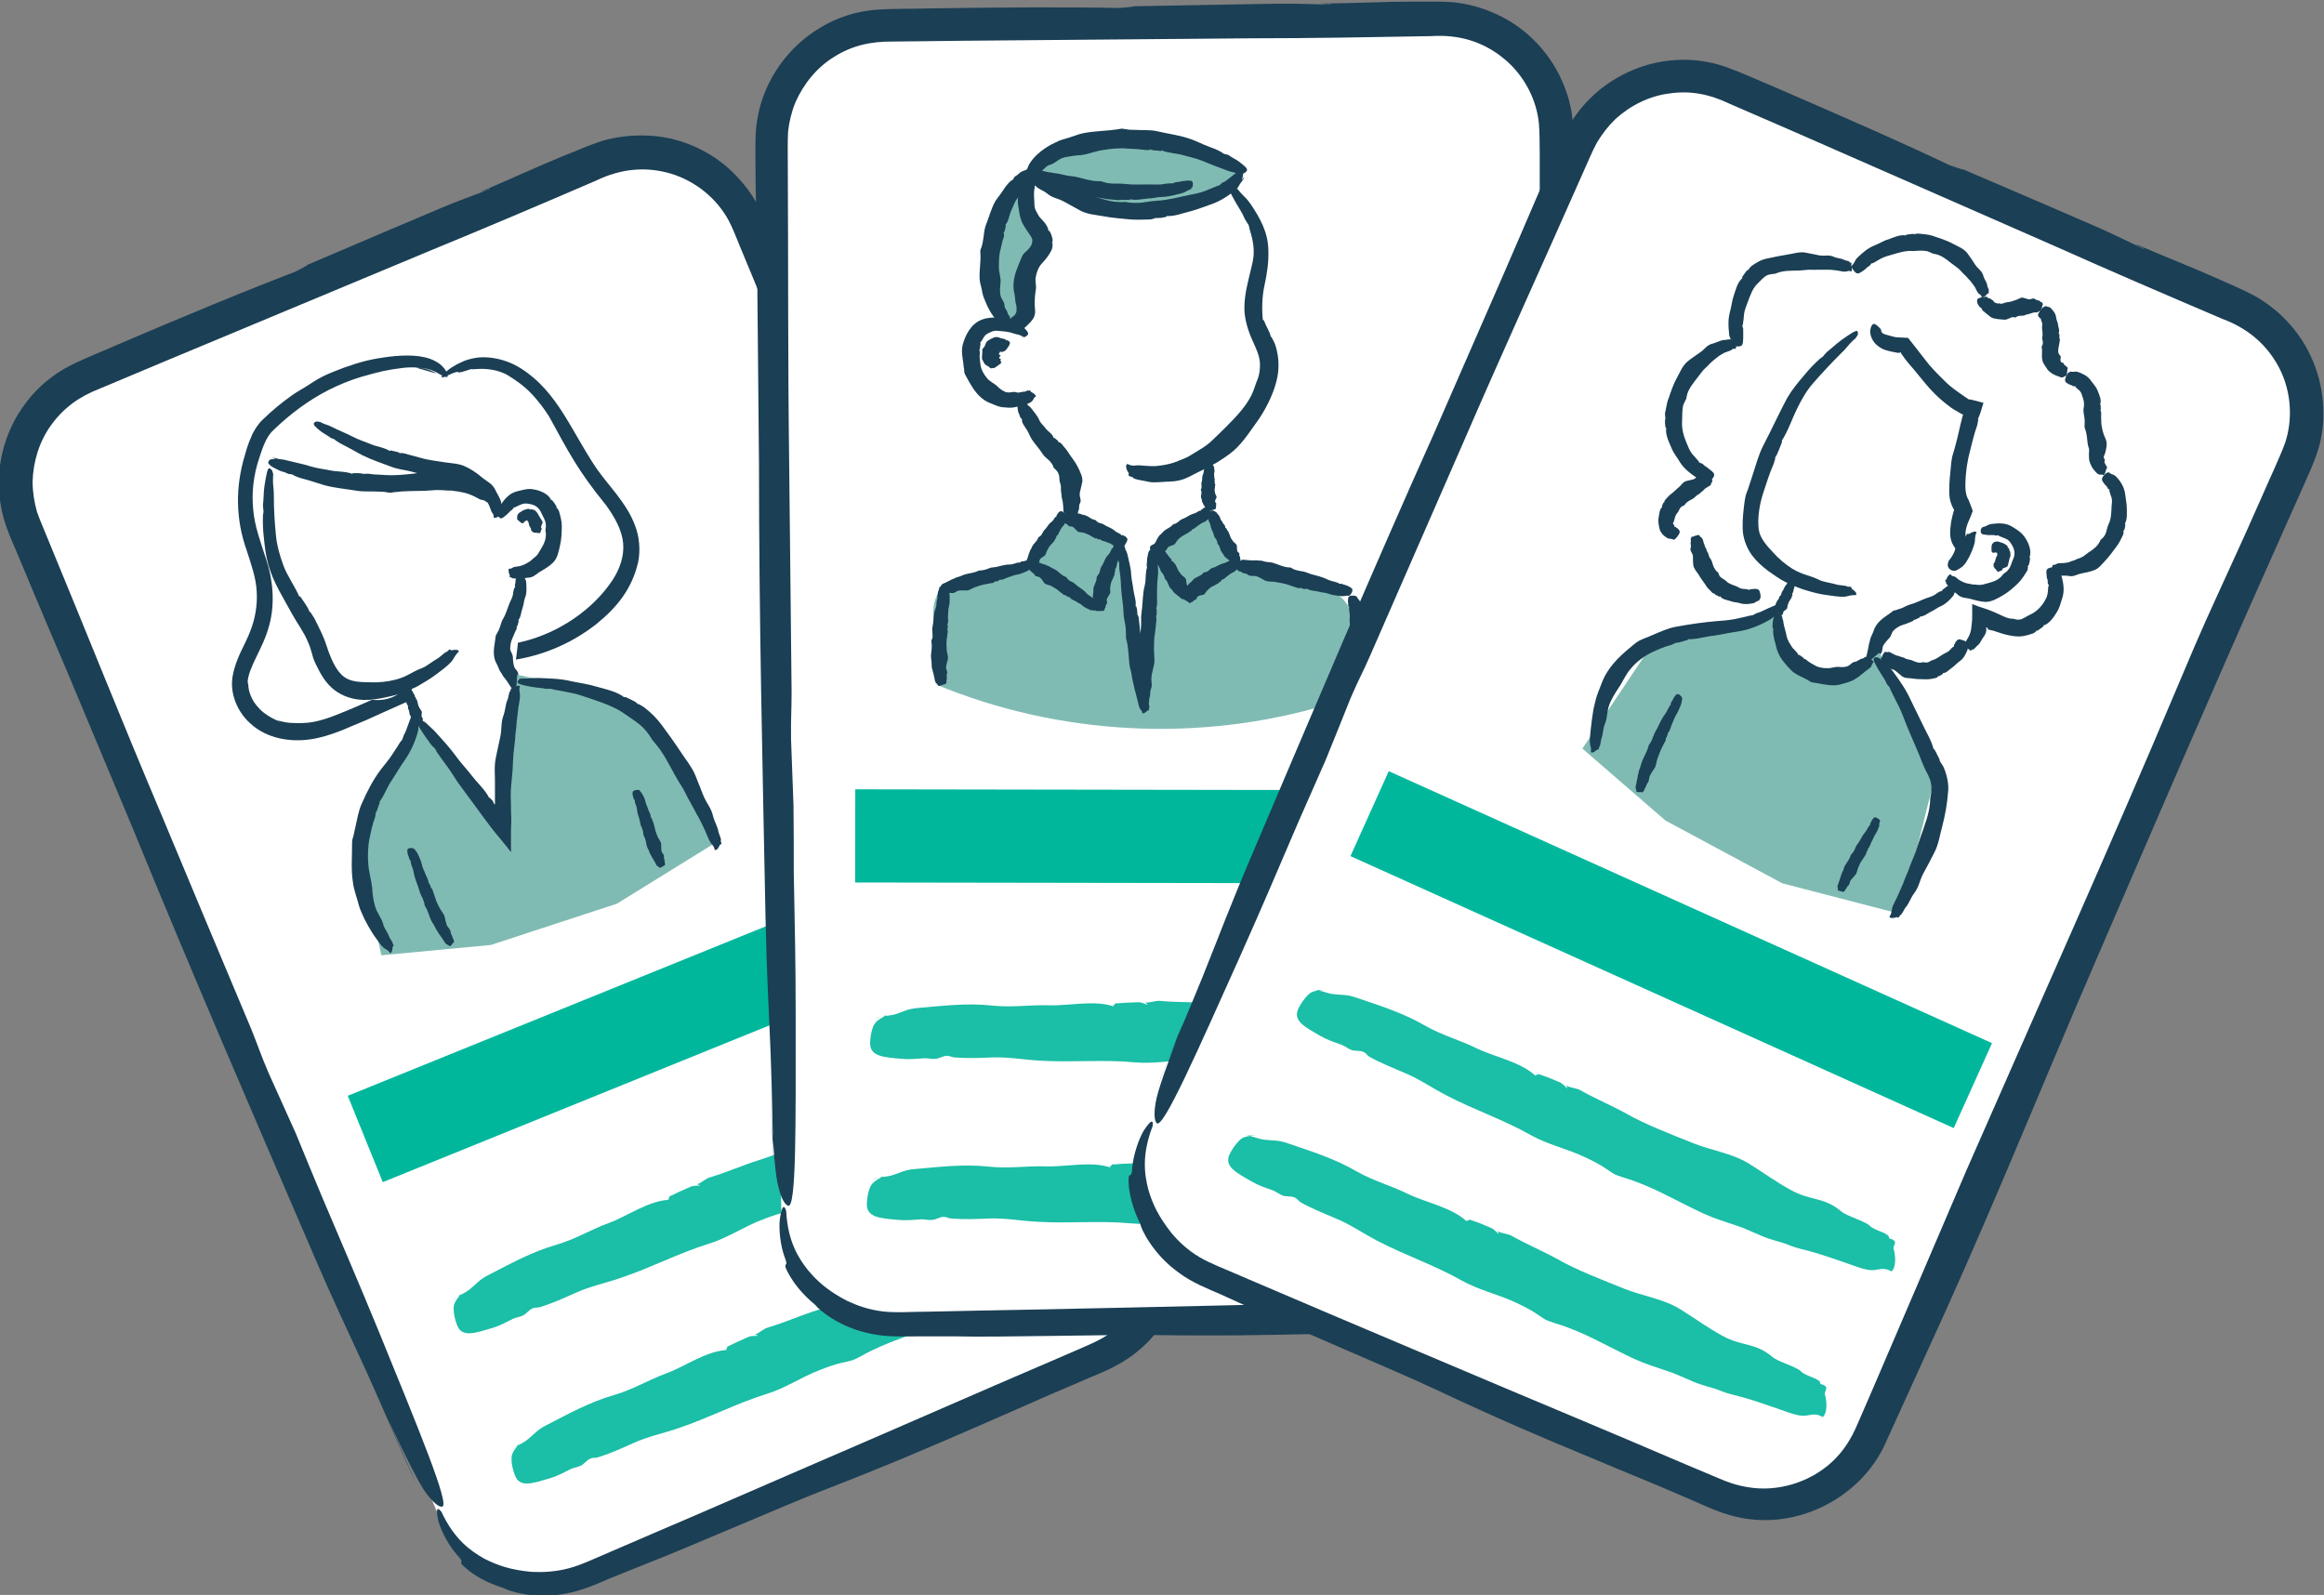
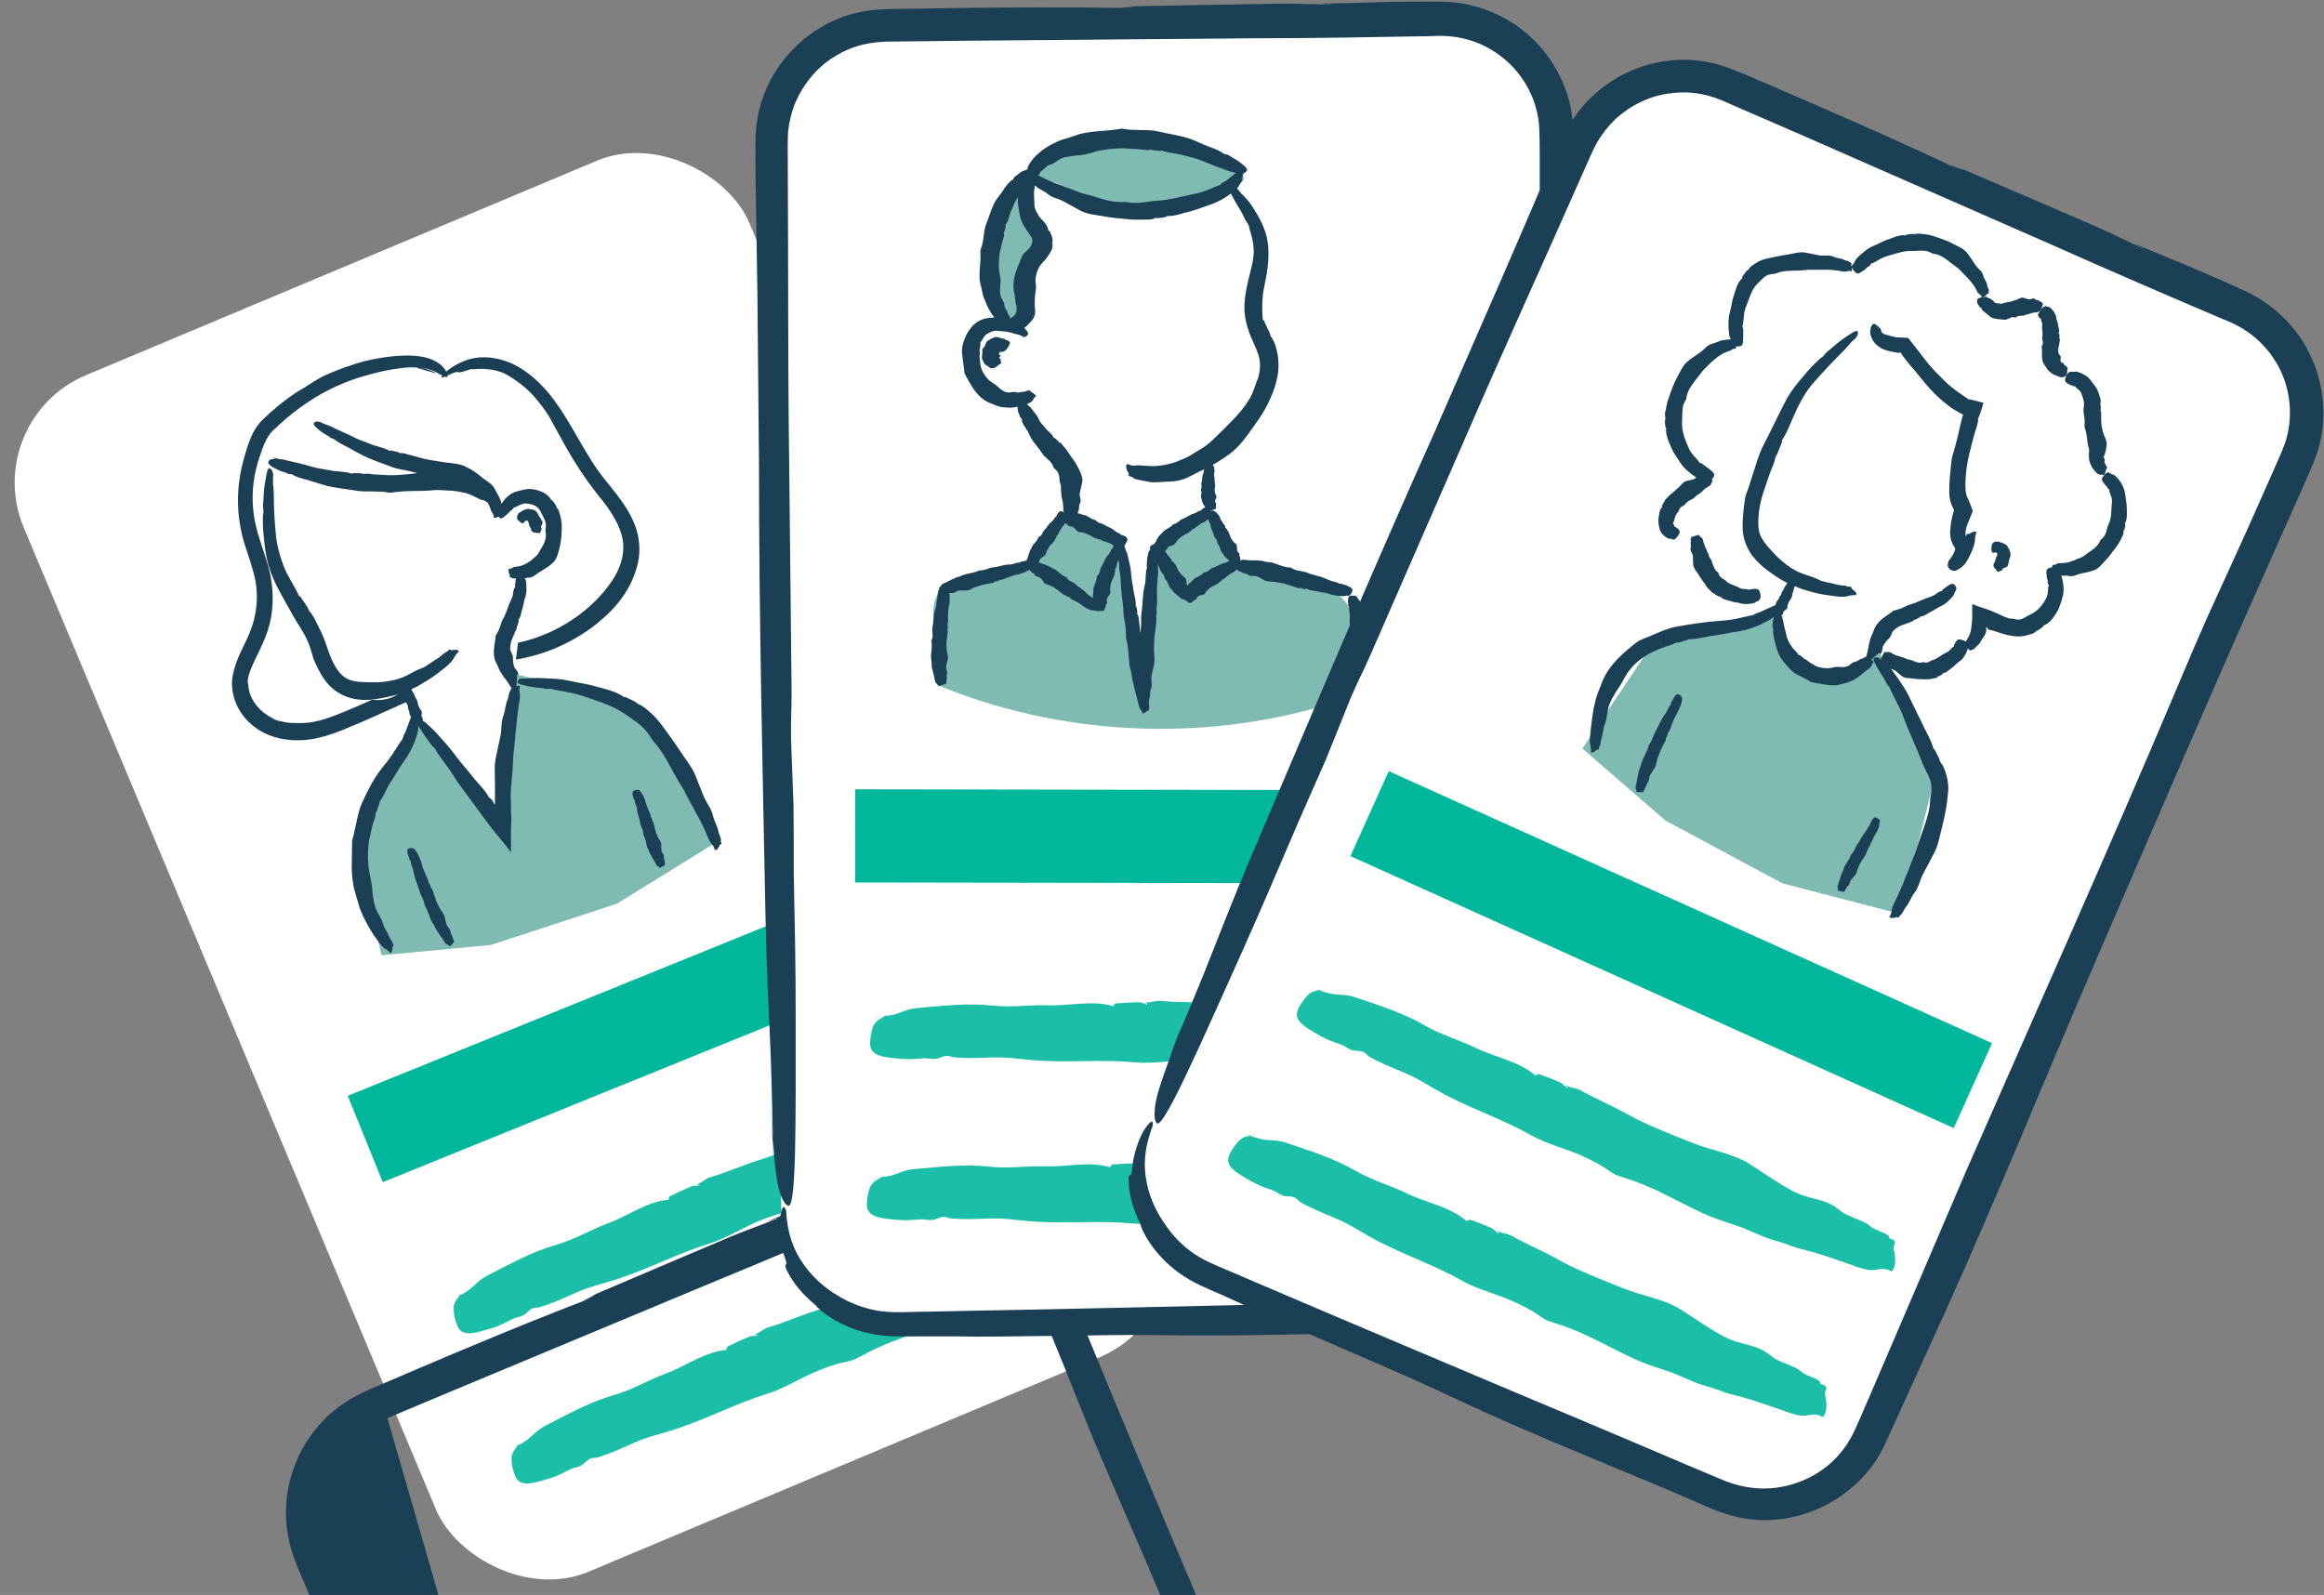
<svg xmlns="http://www.w3.org/2000/svg" id="Calque_1" viewBox="0 0 85.55 58.72">
  <rect x="0" y="0" width="85.55" height="58.72" fill="#808080" stroke="none" />
  <rect x="7.33" y="8" width="28.97" height="47.78" rx="4.29" ry="4.29" transform="translate(-10.64 10.93) rotate(-22.77)" style="fill:#fff; stroke-width:0px;" />
  <path d="m15.33,13.54c.5,0,.73.17.86.24.12.06.2.11.26.1.08.02.01-.36-.44-.59-.43-.23-1.06-.23-1.67-.16-.69.09-1.04.18-1.69.41-.28.11-.48.18-.75.31-.23.11-.47.28-.68.41-.23.14-.28.16-.48.3-.39.28-.72.55-1.07.89-.17.16-.34.42-.42.63-.1.22-.17.44-.23.66-.37,1.21-.34,2.39.06,3.52.17.53.35,1.03.37,1.53.03.5-.06,1.01-.25,1.48-.18.47-.51.95-.63,1.59-.13.66.17,1.35.64,1.77.6.56,1.47.7,2.21.59.77-.11,1.41-.45,2.04-.7.37-.17.96-.43,1.38-.62.64-.29.7-.27,1.45-.61.5-.21.96-.41,1.41-.6l.7-.29.15-.06h.13c.13-.03.26-.05.39-.07,1.05-.19,2.04-.63,2.89-1.3.75-.61,1.3-1.28,1.53-2.27.09-.44.05-.94-.12-1.37-.16-.43-.42-.8-.67-1.13-.38-.49-.61-.73-.91-1.21-.27-.43-.48-.8-.73-1.23-.4-.68-.82-1.35-1.44-1.87-.25-.21-.6-.46-.99-.59-.39-.14-.8-.17-1.08-.13-.27.04-.44.1-.62.19-.18.09-.39.19-.66.47-.08.19.29-.08.52-.13.2-.04-.12.11.55-.11.05.02.29-.03.58,0,.29.02.62.12.81.25.18.11.52.33.81.63.29.3.54.65.67.86.72,1.31,1.05,1.98,2.1,3.27.33.46.59.93.63,1.41.04.48-.13.95-.4,1.36-.72,1.08-1.97,1.93-3.29,2.25-.19.05-.38.08-.58.11l-.15.02s-.21.04-.23.06l-.29.12c-.4.17-.8.33-1.2.5-.81.35-1.61.63-2.37,1-.55.25-1.1.5-1.65.73-.56.23-1.09.45-1.64.46-.32,0-.54.02-.92-.1.1.07.08.01.09.05-.26-.1-.36-.17-.47-.24-.1-.07-.22-.14-.39-.35-.17-.2-.31-.51-.31-.78-.04-.05,0-.26-.03-.05.03-.6.56-1.24.79-2.09.24-.83.14-1.74-.09-2.43-.22-.68-.44-1.26-.49-1.88-.06-.62.01-1.25.22-1.88.14-.42.26-.8.54-1.05.29-.28.63-.57.96-.81.67-.49,1.42-.88,2.24-1.13.7-.2.95-.26,1.51-.33.43-.06.96-.02,1.27.2" style="fill:#1b3f54; stroke-width:0px;" />
  <path d="m10.24,17.11c-.11,1.33-.21,2.72.29,3.97.3.75.8,1.4,1.17,2.12.31.59.54,1.24,1,1.72s1.25.74,1.8.36c.2-.14.35-.35.57-.45s.56.02.55.26c0,.11-.09.21-.14.31-.19.35-.05.8.24,1.07.48.44,1.27.41,1.81.05s.87-.98,1.03-1.61.18-1.29.26-1.94.21-1.31.57-1.85c.29-.44.7-.78.94-1.25s.23-1.14-.23-1.4c-.53-.31-1.2.16-1.8.05-.35-.07-.63-.32-.94-.49-.73-.38-1.61-.25-2.44-.19-1.81.13-3.65-.13-5.36-.77" style="fill:#fff; stroke-width:0px;" />
  <path d="m10.34,18.03c-.02-.4-.02-.64-.07-.75-.04-.11-.1-.16-.15-.17-.14-.04-.23.72-.26,1.67,0,.53.02.8.1,1.33.04.23.07.4.13.62.06.19.16.4.24.57.09.19.09.24.17.4.32.65.72,1.18,1.02,1.77.21.41.37.82.62,1.21.24.38.59.77,1.08.96.45.19,1.08.21,1.52-.15.2-.16.33-.31.44-.36.08-.03.07-.01.08,0,0,0,0,.02,0,.02-.02.02-.13.22-.15.36-.07.3,0,.59.12.83.26.5.81.77,1.31.79.63.05,1.28-.29,1.65-.76.39-.47.59-1.04.71-1.58.08-.33.14-.86.17-1.17.08-.59.08-.55.16-1.17.06-.37.17-.71.34-1.01.16-.3.42-.56.68-.88.25-.3.53-.73.55-1.22.01-.24-.02-.5-.15-.74-.13-.25-.39-.44-.66-.5-.5-.11-.84.05-1.13.1-.31.06-.5.09-.75-.04-.23-.11-.5-.34-.85-.47-.34-.13-.7-.18-1.02-.19-.49,0-.76.05-1.21.08-.39.03-.71.06-1.08.07-.59.01-1.16-.02-1.73-.09-.47-.05-1.18-.2-1.58-.29-.38-.08-.5-.05-1.03-.25-.16.01.12.23.29.34.15.08-.17.06.43.22.05.08.83.23,1.21.33.35.11,1.35.2,1.75.23,1.21.14,1.76-.11,2.97-.09.42.02.79.13,1.1.35.17.11.35.25.59.36.24.11.54.14.77.11.63-.09,1.1-.26,1.29-.02.1.11.16.32.14.54-.02.22-.11.41-.26.62-.32.44-.9.98-1.11,1.7-.23.68-.27,1.38-.34,1.99-.09.9-.25,1.81-.85,2.38-.17.15-.28.27-.55.37.09,0,.05-.03.08,0-.4.08-.37.1-.77.06-.19-.03-.4-.14-.52-.28-.05,0-.11-.14-.05,0-.11-.17-.17-.4-.11-.58.02-.05.03-.07.07-.13.06-.09.14-.23.14-.36.03-.27-.19-.52-.46-.58-.28-.08-.54.04-.68.15-.15.12-.26.23-.35.31-.17.16-.39.2-.61.19-.94-.1-1.38-1.01-1.81-1.97-.31-.65-.7-1.19-1-1.75-.31-.55-.49-1.15-.57-1.81-.06-.55-.08-.76-.1-1.19-.01-.34.02-.75.01-1.08" style="fill:#fff; stroke-width:0px;" />
  <path d="m18.33,18.84c-.01.07-.02.12,0,.15.02.03.04.06.07.08.07.05.15-.04.26-.13.06-.05.08-.08.13-.13.02-.02.05-.03.07-.05.02-.02.03-.05.05-.07.02-.02.04,0,.06-.02.09-.04.16-.08.24-.11.11-.04.22-.02.31,0,.17.03.32.12.41.33.05.12.14.24.16.39,0,.04.01.11,0,.16-.01.08-.02.08,0,.16.03.22-.06.42-.16.58-.05.08-.08.14-.13.22-.05.07-.12.12-.18.17-.05.04-.07.07-.12.1-.02.01-.08.05-.13.08-.07.04-.15.07-.23.09-.07.02-.17.02-.23.04-.06.02-.09.08-.17.05-.04.06-.01.18.02.23.03.04-.05.1.07.1,0,.06.17.02.24.05.07.03.26-.03.34-.04.25,0,.31-.14.52-.25.15-.09.3-.18.42-.3.17-.16.21-.4.26-.61.06-.24.07-.51.07-.75,0-.18-.05-.35-.1-.53-.01-.05-.05-.08-.08-.14-.02.03.02,0-.01.03,0-.1-.02-.09-.07-.18-.03-.04-.07-.09-.1-.13-.03.01-.04-.03-.03.01-.08-.23-.4-.36-.63-.4-.23-.05-.42.02-.63.07-.28.07-.45.28-.59.48-.06.09-.06.13-.09.2-.02.06-.06.12-.07.18" style="fill:#1b3f54; stroke-width:0px;" />
  <path d="m19.02,19.08s.02.05.05.07l.08.07c.07.06.09.05.12.03.02,0,.02-.02.02-.03,0,0,.01,0,.02,0,0,0,0-.02,0-.03,0,0,.01,0,.02,0,.02,0,.03-.02.04-.03.01-.01.04,0,.04,0,.01.01,0,0,0,.02,0,.02.02,0,.03,0,0,0,0,.01,0,.02,0,.02-.02.02,0,.02.04,0,.02.03.02.06,0,.01.01.02.02.04,0,.01,0,.03.01.05,0,.01.02.02.02.03,0,.01.01.02.02.03.01.02.02.04.02.06,0,.02,0,.04.02.06.02.02.07.03.05.05.05.01.15.02.18.02.03,0,.08.02.07,0,.04,0,.01-.03.03-.04.02-.01,0-.05.02-.07.06-.04-.02-.07,0-.13,0-.02.03-.08.05-.12.02-.06-.04-.11-.07-.17-.03-.06-.08-.12-.11-.19-.03-.05-.07-.08-.11-.12-.01-.01-.03,0-.05-.01,0,.02,0,0,0,.02-.01-.04-.02-.03-.05-.04-.02,0-.04,0-.05,0,0,.02-.02,0,0,.02-.06-.07-.16-.02-.22,0-.07.01-.1.06-.15.08-.07.03-.1.09-.12.14-.01.02,0,.04,0,.07,0,.02-.01.03,0,.05" style="fill:#1b3f54; stroke-width:0px;" />
  <path d="m19.32,21.21c-.03-.05-.06-.08-.1-.09-.03-.01-.07-.01-.1-.01-.08,0-.12.1-.13.21-.02.06-.01.09-.02.15,0,.03-.01.04-.02.07,0,.02.02.05.01.07,0,.02-.02.03-.03.05-.03.08-.04.16-.05.24-.02.11-.08.2-.12.3-.08.19-.13.4-.24.58-.07.11-.09.26-.15.39,0,.02-.03.06-.07.14-.04.07-.05.07-.06.16-.02.21-.1.5-.04.75.02.11.06.18.11.27.04.08.06.17.11.24.03.05.06.08.09.14.02.05.06.08.09.12.06.08.09.13.13.19.04.05.08.14.12.17.05.03.1.02.13.09.06,0,.14-.09.17-.13.02-.03.1-.02.05-.09.05-.03-.04-.1-.04-.16,0-.05-.08-.15-.08-.21,0-.17-.12-.18-.16-.33-.03-.11-.04-.21-.04-.31,0-.13-.09-.22-.1-.31,0-.12.02-.28.09-.42.05-.1.08-.21.14-.31.02-.03,0-.06.02-.1-.03,0,0,.01-.02,0,.06-.04.04-.05.06-.11,0-.01.02-.08.03-.1-.03-.02,0-.03-.03-.02.11-.11.11-.31.16-.44.05-.13.05-.27.1-.4.07-.18.05-.36.04-.55,0-.08-.03-.11-.06-.17-.02-.05-.02-.1-.05-.14" style="fill:#1b3f54; stroke-width:0px;" />
  <path d="m14.97,25.17s-.04-.01-.07,0c-.03,0-.05.02-.08.03-.07.03-.05.07-.05.11,0,.02.01.03.03.05,0,0,0,.02,0,.03,0,0,.02,0,.03.02,0,0,0,.01,0,.02,0,.03.02.06.03.09.02.04.02.08.03.12.02.08.06.14.07.22,0,.05.04.09.06.13,0,.01,0,.04,0,.05,0,.03,0,.03,0,.05.05.06.04.13.06.2,0,.03.02.05.04.08.01.02.01.06.03.08.01.02.02.03.03.05,0,.02.02.03.03.04.02.03.03.05.05.07.01.02.02.05.04.07.02.01.06.01.06.04.04,0,.11-.03.14-.05.02-.01.07,0,.05-.03.04-.01,0-.04.01-.06.01-.02-.02-.06,0-.08.03-.07-.04-.07-.04-.14,0-.04,0-.09.01-.13,0-.06-.05-.1-.08-.15-.03-.06-.06-.12-.07-.18,0-.05-.03-.09-.03-.13,0-.01-.02-.02-.03-.03-.02.01,0,0-.01,0,.01-.03,0-.02,0-.05,0,0-.02-.03-.02-.03-.02,0,0,0-.02,0,.02-.07-.05-.11-.06-.16-.02-.05-.06-.08-.07-.13-.02-.06-.07-.11-.11-.16-.02-.02-.04-.02-.06-.03-.02,0-.02-.03-.05-.03" style="fill:#1b3f54; stroke-width:0px;" />
  <path d="m10.07,17.6c-.02-.15-.03-.24-.06-.29-.03-.04-.06-.06-.09-.07-.08-.02-.12.27-.18.62-.03.2-.03.3-.04.49,0,.08-.01.13-.02.23,0,.03.01.2.02.23,0,.08-.01.09-.02.16-.01.27,0,.53.03.8.04.37.07.68.17,1.03.19.67.57,1.24.87,1.8.19.35.44.67.58,1.02.05.1.11.28.14.39.06.21.05.22.16.45.14.29.3.6.57.85.27.25.63.4.97.44.31.04.56.01.84-.04.25-.05.51-.1.74-.18.17-.07.32-.13.44-.18.15-.06.26-.13.39-.21.21-.12.4-.25.58-.39.15-.11.38-.29.48-.42.1-.13.09-.19.25-.34,0-.09-.18-.07-.26-.05-.07.02-.03-.11-.18.06-.05-.02-.24.19-.37.26-.12.06-.39.28-.53.33-.41.15-.53.31-.98.43-.31.08-.62.11-.9.1-.37-.01-.74,0-1-.2-.3-.21-.5-.69-.65-1.15-.11-.35-.29-.69-.45-1.01-.05-.09-.1-.15-.17-.26,0,.05.02.02,0,.04-.07-.18-.07-.16-.17-.32-.04-.06-.12-.18-.17-.25-.04,0-.05-.07-.04,0-.16-.38-.46-.79-.59-1.16-.13-.36-.23-.69-.27-1.08-.05-.5-.08-.98-.08-1.49,0-.22-.02-.3-.03-.46,0-.13,0-.29,0-.41" style="fill:#1b3f54; stroke-width:0px;" />
  <path d="m10.15,16.9c-.1,0-.16,0-.2.02-.04.02-.06.05-.07.08-.04.07.11.19.32.28.11.06.17.08.29.11.05.02.08.04.13.06.04.01.1,0,.14.02.05.02.05.03.09.05.16.07.31.11.47.15.15.05.43.13.61.19.4.11.81.14,1.22.21.25.04.52.01.78.03.08,0,.2,0,.28.02.14.02.14.03.3,0,.39-.05.75-.04,1.11-.05.1,0,.26-.02.45-.03.14,0,.28.01.42.02.1,0,.16,0,.26.02.04,0,.15.02.24.04.13.02.25.06.37.11.1.04.23.12.32.16.08.03.14,0,.23.1.08-.02.1-.16.09-.23,0-.06.1-.05-.03-.15.02-.06-.17-.15-.25-.22-.07-.08-.32-.16-.41-.22-.28-.17-.43-.11-.75-.18-.22-.04-.44-.09-.64-.11-.28-.03-.55.05-.81.07-.3.03-.62.06-.91.04-.22-.02-.43-.01-.64-.05-.06,0-.11.01-.19,0,.02.03.02,0,.02.02-.11-.05-.1-.03-.22-.04-.04,0-.14,0-.18,0-.01.03-.06,0-.01.03-.24-.1-.57-.08-.81-.13-.24-.05-.46-.07-.7-.14-.31-.1-.6-.15-.91-.23-.13-.04-.18-.03-.29-.05-.08-.02-.17-.05-.25-.05" style="fill:#1b3f54; stroke-width:0px;" />
  <path d="m11.83,15.55c-.09-.02-.14-.04-.19-.03-.04.01-.06.03-.08.05-.05.06.08.18.25.31.09.07.15.1.25.16.04.02.06.04.11.08.04.02.09.03.13.05.04.02.04.04.08.06.13.09.27.16.41.23.13.07.38.21.53.29.36.18.73.3,1.1.44.23.09.49.11.72.17.05.01.12.03.26.07.13.04.13.06.28.07.36.03.69.12,1,.22.08.02.23.07.39.11.12.04.22.11.33.17.08.04.13.07.19.13.03.02.11.09.17.14.09.08.15.17.21.27.05.08.09.22.12.29.03.07.1.1.08.22.06.04.18-.02.22-.07.04-.04.1.04.08-.12.06-.03-.02-.23-.02-.34,0-.11-.14-.33-.19-.43-.13-.3-.3-.33-.55-.54-.18-.15-.36-.27-.55-.36-.25-.13-.53-.13-.79-.17-.29-.05-.61-.08-.87-.16-.2-.06-.4-.1-.59-.16-.06-.02-.1-.01-.18-.03.01.04.02,0,.01.03-.09-.07-.09-.05-.19-.08-.03,0-.13-.03-.17-.04-.02.03-.05,0-.02.03-.21-.14-.52-.17-.74-.27-.22-.09-.42-.15-.63-.26-.27-.14-.54-.24-.81-.38-.12-.06-.17-.06-.26-.1-.08-.03-.15-.08-.23-.1" style="fill:#1b3f54; stroke-width:0px;" />
  <polygon points="14.4 28.28 13.05 30.72 14.04 35.17 18.07 34.79 22.71 33.27 26.33 31.03 25.29 28.93 23.66 26.35 21.32 25.33 19.04 24.84 18.65 30.63 16.66 28.44 15.43 26.49 14.4 28.28" style="fill:#80bbb3; stroke-width:0px;" />
  <path d="m15.43,26.53c0-.12-.02-.19-.06-.22-.03-.03-.07-.05-.11-.06-.1-.02-.13.17-.22.39-.06.17-.07.18-.11.3-.02.05-.05.08-.07.14-.02.04-.03.1-.05.14-.02.05-.04.05-.07.09-.15.23-.19.31-.29.45-.13.21-.28.37-.43.57-.28.37-.51.81-.7,1.25-.13.28-.17.59-.24.88-.01.06-.04.16-.07.32-.05.16-.05.16-.05.35,0,.45-.04.89.03,1.34.02.2.08.36.13.55.06.17.09.35.16.51.05.12.11.24.14.31.05.1.1.18.15.28.09.15.17.29.27.42.08.11.19.28.29.36.09.07.15.06.23.19.07,0,.09-.14.09-.21,0-.06.09-.03,0-.15.03-.04-.12-.18-.14-.29-.03-.09-.18-.29-.2-.4-.08-.3-.22-.38-.31-.7-.06-.22-.09-.44-.1-.66-.03-.28-.12-.56-.14-.84-.03-.32-.02-.69.05-1.01.05-.24.1-.47.18-.69.03-.06.02-.12.05-.2-.04.02,0,.02-.03.02.07-.11.06-.1.1-.22.01-.04.05-.14.07-.19-.02-.02.02-.06-.02-.02.18-.22.29-.56.46-.8.16-.24.28-.46.45-.7.22-.31.38-.64.49-1.01.05-.16.04-.22.05-.35,0-.1.03-.21.02-.31" style="fill:#1b3f54; stroke-width:0px;" />
  <path d="m19.34,24.94c-.12.02-.19.03-.23.07-.03.03-.05.06-.06.09-.02.08.21.13.48.18.15.03.23.03.38.05.06,0,.1.02.18.03.05,0,.12,0,.18,0,.06,0,.07.02.12.03.29.05.4.07.59.11.27.05.49.13.73.21.46.16.93.31,1.31.59.24.17.5.32.69.53.06.06.15.17.2.25.09.14.08.14.2.28.3.34.5.75.72,1.15.1.18.19.33.3.5.09.15.17.34.26.49.06.12.13.23.17.31.05.11.1.19.16.29.08.16.16.31.23.47.06.13.13.33.2.44.06.1.13.12.16.28.08.03.16-.1.18-.17.02-.06.11.02.04-.16.05-.04-.07-.25-.09-.37-.01-.11-.15-.38-.18-.5-.08-.37-.23-.46-.38-.83-.07-.17-.19-.49-.29-.73-.13-.31-.36-.58-.54-.86-.21-.32-.47-.68-.7-.99-.17-.23-.4-.46-.64-.64-.07-.05-.13-.08-.22-.13.01.04.02,0,.01.03-.11-.11-.11-.1-.25-.17-.05-.03-.17-.08-.23-.11-.03.02-.07-.02-.03.02-.27-.22-.71-.31-1.03-.4-.32-.1-.61-.13-.93-.2-.41-.1-.81-.1-1.22-.12-.17,0-.24.01-.37.02-.11,0-.23,0-.33.01" style="fill:#1b3f54; stroke-width:0px;" />
  <path d="m15.68,26.63c-.09-.08-.15-.12-.2-.12-.04,0-.08,0-.11.02-.07.05.05.23.2.46.08.13.13.19.22.31.03.05.05.08.1.14.03.04.09.08.12.12.04.05.03.06.06.11.11.17.23.33.35.49.17.22.28.42.43.64.39.53.48.65.97,1.32.19.26.39.52.58.74.09.11.19.23.27.33.05.06.09.12.13.17.03.03,0-.12.01-.17,0-.13,0-.32,0-.63.01-.31.02-.33,0-.69,0-.25,0-.4-.01-.52,0-.11,0-.22.01-.34.02-.22.04-.47.06-.67,0-.14.02-.34.03-.57.03-.25.03-.26.06-.54.01-.13.01-.21.03-.34.02-.11.02-.21.03-.32.03-.21.04-.34.06-.51.02-.14.07-.35.06-.47,0-.12-.05-.16,0-.32-.05-.06-.18.01-.24.06-.05.04-.09-.06-.11.11-.06,0-.06.24-.12.35-.05.1-.08.39-.12.5-.13.34-.06.5-.14.87-.04.17-.11.5-.16.75-.07.32-.02.66-.03.99,0,.18,0,.39,0,.57,0,.06,0,.11,0,.12,0,0,0,.02-.01.03-.01-.02-.03-.04-.04-.07,0-.01,0,.02-.01,0,0,.04,0,0,0,.03,0-.08,0-.05-.01-.07.02.01-.06-.08-.11-.13-.03,0-.05-.05-.03,0-.14-.29-.45-.57-.64-.82-.19-.25-.39-.45-.57-.7-.24-.33-.49-.6-.76-.9-.11-.12-.17-.16-.26-.25-.08-.07-.15-.16-.22-.23" style="fill:#1b3f54; stroke-width:0px;" />
  <path d="m15.27,31.28s-.06-.05-.1-.06c-.04,0-.07,0-.11.01-.09.02-.07.11-.05.21.01.06.03.08.05.14,0,.02,0,.04.02.06,0,.02.03.04.04.06,0,.02,0,.03,0,.05.02.08.04.15.07.22.04.1.04.19.07.29.05.19.13.35.18.54.03.12.1.22.14.33.01.03.03.09.04.12.01.06,0,.07.04.13.09.15.13.32.2.48.03.07.07.13.11.19.06.12.03.05.1.19.03.04.05.07.07.11.02.04.05.07.07.1.05.07.08.11.11.16.03.05.07.12.11.15.04.03.09.02.11.08.05,0,.11-.08.13-.12.02-.03.08-.02.03-.08.03-.03-.04-.08-.04-.13,0-.04-.07-.13-.07-.18-.01-.14-.1-.16-.15-.29-.03-.09-.05-.19-.07-.28-.03-.12-.12-.21-.18-.32-.06-.12-.14-.26-.17-.39-.06-.17-.04-.11-.1-.29,0-.03-.03-.04-.05-.08-.02.02.01,0-.01.02,0-.06,0-.05-.02-.1,0,0-.03-.06-.04-.08-.02,0-.01-.02-.02,0,0-.13-.09-.25-.13-.37-.04-.11-.1-.2-.12-.32-.03-.15-.1-.27-.16-.41-.03-.06-.05-.07-.08-.11-.02-.03-.03-.08-.07-.11" style="fill:#1b3f54; stroke-width:0px;" />
  <path d="m23.57,29.11s-.06-.04-.1-.03c-.04,0-.07.01-.11.02-.09.03-.08.09-.07.17,0,.04.02.06.03.1,0,.02,0,.03.01.05,0,.01.03.03.04.04,0,.02,0,.02,0,.04,0,.06.03.11.05.17.03.08.03.15.04.22.03.14.09.27.11.42.01.09.07.17.09.26,0,.03.02.07.02.1,0,.05,0,.05.02.1.07.12.08.25.11.38.02.06.04.1.07.15.02.05.03.1.06.15.02.04.04.05.05.09.01.03.03.06.05.08.03.06.05.09.08.14.02.04.04.1.07.12.03.03.08.02.08.07.05,0,.13-.05.15-.07.02-.02.08,0,.05-.06.04-.02-.02-.07,0-.11.01-.03-.04-.11-.03-.15.02-.11-.07-.13-.09-.24-.01-.08-.01-.15-.01-.23,0-.1-.08-.18-.12-.26-.04-.1-.09-.21-.11-.32-.03-.14-.02-.09-.06-.23,0-.02-.02-.03-.03-.06-.02.02,0,0-.01.01.01-.05,0-.04-.01-.08,0,0-.02-.05-.03-.06-.02,0-.01-.02-.02,0,.02-.11-.06-.2-.09-.29-.02-.09-.07-.16-.09-.25-.02-.12-.07-.22-.13-.32-.02-.05-.05-.06-.07-.09-.02-.02-.03-.06-.06-.08" style="fill:#1b3f54; stroke-width:0px;" />
-   <path d="m14.26,52.21c.72,1.51,1.15,2.39,1.44,2.78.27.35.45.49.57.48.33,0-.89-2.93-2.35-6.51-.81-1.97-1.25-2.97-2.08-4.93-.35-.85-.61-1.46-.95-2.3-.31-.68-.7-1.55-1-2.22-.33-.77-.36-.93-.64-1.62-1.12-2.66-2.2-5.24-3.28-7.83-1.52-3.59-2.72-6.62-4.14-10.05-.16-.4-.36-.85-.47-1.17-.1-.36-.16-.73-.16-1.11.02-.74.25-1.49.69-2.09.45-.62,1.02-1.04,1.8-1.34l2.43-1.02c3.24-1.35,6.47-2.7,9.71-4.05,2.02-.83,4.07-1.7,6.11-2.58.93-.45,1.86-.53,2.78-.25.9.28,1.67.91,2.11,1.73.12.23.27.59.42.97.16.38.32.78.49,1.18.33.8.65,1.6.9,2.21.88,2.2.88,2.25,1.94,4.69,2.62,6.02,5.01,11.92,7.52,17.92,1.16,2.7,2.1,4.92,3.23,7.54.25.59.5,1.18.76,1.78.25.57.38,1.09.37,1.67-.01,1.14-.59,2.24-1.47,2.9-.34.26-.63.4-1.02.57-.37.16-.72.31-1.06.46-.69.3-1.38.59-2.23.96-1.51.66-2.76,1.2-4.21,1.83-2.32,1-4.5,1.95-6.74,2.92-.93.4-2.08.89-3.21,1.38-.57.24-1.12.51-1.59.63-.49.13-.97.15-1.36.13-.76-.07-1.24-.23-1.75-.49-.49-.28-1.09-.69-1.57-1.72-.19-.24-.2-.04-.11.35.11.38.39.91.69,1.24.26.28.11.22.15.31.02.05.1.12.31.29.22.16.59.41,1.26.62.13.09,1.11.43,2.27.2.59-.1,1.17-.36,1.63-.56.49-.2.94-.38,1.34-.54,1.39-.53,5.13-2.17,6.66-2.76,2.32-.9,3.94-1.6,5.59-2.32.83-.36,1.67-.73,2.6-1.14.47-.2.97-.41,1.49-.64.5-.2,1.19-.49,1.76-.97,1.63-1.34,2.2-3.72,1.4-5.6-.66-1.65-1.32-3.28-1.96-4.88-1.71-4.23-3.64-8.49-5.43-12.7-2.02-4.76-4.36-10.24-6.32-15.02-.37-.9-.74-1.79-1.11-2.68-.19-.45-.34-.88-.62-1.39-.27-.48-.63-.91-1.04-1.28-.83-.73-1.91-1.17-3.02-1.2-.55-.02-1.11.05-1.64.2-.56.19-.94.37-1.41.55-1.05.43-1.75.77-3.07,1.33.42-.11.26-.13.37-.11-1.91.71-1.71.67-3.65,1.48-.91.39-2.07.88-3.05,1.3-.15.14-.9.4-.15.14-2.1.8-4.46,1.78-6.82,2.79-.6.27-1.15.47-1.79.79-.64.33-1.2.8-1.62,1.36-.86,1.12-1.16,2.55-.93,3.79.1.63.36,1.19.56,1.66.21.5.42.99.62,1.48.41.98.82,1.94,1.23,2.9.81,1.93,1.61,3.85,2.47,5.9,2.16,5.29,4.28,10.18,6.51,15.36.94,2.2,1.33,2.96,2.08,4.61.6,1.32,1.24,2.87,1.84,4.13" style="fill:#1b3f54; stroke-width:0px;" />
+   <path d="m14.26,52.21l2.43-1.02c3.24-1.35,6.47-2.7,9.71-4.05,2.02-.83,4.07-1.7,6.11-2.58.93-.45,1.86-.53,2.78-.25.9.28,1.67.91,2.11,1.73.12.23.27.59.42.97.16.38.32.78.49,1.18.33.8.65,1.6.9,2.21.88,2.2.88,2.25,1.94,4.69,2.62,6.02,5.01,11.92,7.52,17.92,1.16,2.7,2.1,4.92,3.23,7.54.25.59.5,1.18.76,1.78.25.57.38,1.09.37,1.67-.01,1.14-.59,2.24-1.47,2.9-.34.26-.63.4-1.02.57-.37.16-.72.31-1.06.46-.69.3-1.38.59-2.23.96-1.51.66-2.76,1.2-4.21,1.83-2.32,1-4.5,1.95-6.74,2.92-.93.4-2.08.89-3.21,1.38-.57.24-1.12.51-1.59.63-.49.13-.97.15-1.36.13-.76-.07-1.24-.23-1.75-.49-.49-.28-1.09-.69-1.57-1.72-.19-.24-.2-.04-.11.35.11.38.39.91.69,1.24.26.28.11.22.15.31.02.05.1.12.31.29.22.16.59.41,1.26.62.13.09,1.11.43,2.27.2.59-.1,1.17-.36,1.63-.56.49-.2.94-.38,1.34-.54,1.39-.53,5.13-2.17,6.66-2.76,2.32-.9,3.94-1.6,5.59-2.32.83-.36,1.67-.73,2.6-1.14.47-.2.97-.41,1.49-.64.5-.2,1.19-.49,1.76-.97,1.63-1.34,2.2-3.72,1.4-5.6-.66-1.65-1.32-3.28-1.96-4.88-1.71-4.23-3.64-8.49-5.43-12.7-2.02-4.76-4.36-10.24-6.32-15.02-.37-.9-.74-1.79-1.11-2.68-.19-.45-.34-.88-.62-1.39-.27-.48-.63-.91-1.04-1.28-.83-.73-1.91-1.17-3.02-1.2-.55-.02-1.11.05-1.64.2-.56.19-.94.37-1.41.55-1.05.43-1.75.77-3.07,1.33.42-.11.26-.13.37-.11-1.91.71-1.71.67-3.65,1.48-.91.39-2.07.88-3.05,1.3-.15.14-.9.4-.15.14-2.1.8-4.46,1.78-6.82,2.79-.6.27-1.15.47-1.79.79-.64.33-1.2.8-1.62,1.36-.86,1.12-1.16,2.55-.93,3.79.1.63.36,1.19.56,1.66.21.5.42.99.62,1.48.41.98.82,1.94,1.23,2.9.81,1.93,1.61,3.85,2.47,5.9,2.16,5.29,4.28,10.18,6.51,15.36.94,2.2,1.33,2.96,2.08,4.61.6,1.32,1.24,2.87,1.84,4.13" style="fill:#1b3f54; stroke-width:0px;" />
  <rect x="12.55" y="35.64" width="24.36" height="3.43" transform="translate(-12.22 12.03) rotate(-22.07)" style="fill:#00b79c; stroke-width:0px;" />
  <line x1="16.66" y1="48.37" x2="38.81" y2="39.39" style="fill:#00b79c; stroke-width:0px;" />
  <path d="m17.01,47.6c-.2.23-.32.37-.31.59,0,.2.05.39.12.58.17.49.66.31,1.27.13.34-.1.49-.2.8-.35.14-.06.25-.06.38-.13.11-.06.21-.2.33-.25.13-.05.17-.01.29-.05.45-.14.87-.33,1.29-.52.58-.26,1.12-.36,1.69-.56,1.1-.37,2.12-.91,3.22-1.25.69-.21,1.31-.64,1.98-.89.2-.08.53-.2.75-.25.38-.09.4-.06.78-.27.94-.53,1.96-.8,2.95-1.19.45-.18.79-.38,1.21-.59.37-.19.8-.33,1.17-.53.28-.15.43-.26.71-.39.25-.11.43-.25.66-.38.36-.21.71-.39,1.06-.58.29-.16.75-.35.97-.55.21-.2.2-.41.57-.52,0-.26-.36-.54-.54-.62-.15-.07-.05-.37-.41-.15-.12-.16-.54.19-.82.2-.26,0-.84.36-1.11.39-.84.09-1.02.54-1.86.8-.58.18-1.16.29-1.72.43-.73.18-1.35.68-2.04.99-.77.35-1.65.77-2.46,1.02-.61.19-1.18.45-1.79.63-.18.05-.27.17-.48.26.11.08.03-.05.09.05-.36,0-.31.04-.63.17-.15.06-.33.16-.49.23.01.12-.14.09.01.12-.78.03-1.56.61-2.25.86-.68.25-1.23.6-1.93.8-.9.26-1.67.69-2.49,1.11-.35.18-.44.33-.68.52-.19.16-.46.24-.62.43" style="fill:#1bbea6; stroke-width:0px;" />
  <line x1="18.79" y1="53.91" x2="40.94" y2="44.93" style="fill:#00b79c; stroke-width:0px;" />
  <path d="m19.14,53.13c-.2.23-.32.37-.31.59,0,.2.05.39.12.58.17.49.66.31,1.27.13.34-.1.49-.2.8-.35.14-.06.25-.06.38-.13.11-.06.21-.2.33-.25.13-.05.17-.01.29-.05.45-.14.87-.33,1.29-.52.58-.26,1.12-.36,1.69-.56,1.1-.37,2.12-.91,3.22-1.25.69-.21,1.31-.64,1.98-.89.2-.08.53-.2.75-.25.38-.09.4-.06.78-.27.94-.53,1.96-.8,2.95-1.19.45-.18.79-.38,1.21-.59.37-.19.8-.33,1.17-.53.28-.15.43-.26.71-.39.25-.11.43-.25.66-.38.36-.21.71-.39,1.06-.58.29-.16.75-.35.97-.55.21-.2.2-.41.57-.52,0-.26-.36-.54-.54-.62-.15-.07-.05-.37-.41-.15-.12-.16-.54.19-.82.2-.26,0-.84.36-1.11.39-.84.09-1.02.54-1.86.8-.58.18-1.16.29-1.72.43-.73.18-1.35.68-2.04.99-.77.35-1.65.77-2.46,1.02-.61.19-1.18.45-1.79.63-.18.05-.27.17-.48.26.11.08.03-.05.09.05-.36,0-.31.04-.63.17-.15.06-.33.16-.49.23.01.12-.14.09.01.12-.78.03-1.56.61-2.25.86-.68.25-1.23.6-1.93.8-.9.26-1.67.69-2.49,1.11-.35.18-.44.33-.68.52-.19.16-.46.24-.62.43" style="fill:#1bbea6; stroke-width:0px;" />
  <rect x="28.54" y=".74" width="28.97" height="47.78" rx="4.29" ry="4.29" transform="translate(-.26 .47) rotate(-.62)" style="fill:#fff; stroke-width:0px;" />
  <path d="m28.37,40.6c.1,1.68.16,2.64.29,3.12.11.43.23.62.35.67.31.12.28-3.05.28-6.91,0-2.13-.03-3.22-.07-5.35,0-.92,0-1.58-.01-2.48-.03-.75-.06-1.7-.09-2.43-.01-.84.02-1,.02-1.75-.03-2.89-.06-5.68-.09-8.49-.05-3.9-.03-7.16-.05-10.87,0-.43-.01-.92.01-1.26.04-.37.13-.74.27-1.08.3-.68.79-1.29,1.43-1.68.65-.41,1.34-.57,2.17-.56l2.64-.03c3.51-.03,7.01-.06,10.53-.09,2.18,0,4.41-.04,6.63-.08,1.03-.07,1.93.21,2.67.82.73.59,1.21,1.48,1.3,2.4.02.26.03.65.03,1.06,0,.41,0,.84,0,1.28,0,.86,0,1.73,0,2.39-.01,2.37-.03,2.41.03,5.07.15,6.56.14,12.92.21,19.43.05,2.94.09,5.35.15,8.2.01.64.02,1.29.03,1.94.01.62-.06,1.15-.29,1.68-.44,1.05-1.39,1.85-2.45,2.13-.42.11-.74.14-1.16.14-.4,0-.78.02-1.16.03-.76.02-1.5.03-2.42.05-1.64.04-3.01.07-4.59.11-2.52.06-4.9.11-7.34.16-1.01.02-2.27.04-3.49.07-.61,0-1.23.05-1.71-.01-.51-.06-.95-.22-1.31-.39-.67-.35-1.06-.68-1.43-1.12-.35-.44-.75-1.05-.81-2.19-.09-.29-.17-.11-.23.29-.05.39.02.99.17,1.4.14.36.02.24.03.34,0,.05.04.15.18.39.14.23.39.6.93,1.05.09.14.86.82,2.03,1.05.58.13,1.22.1,1.72.1.52,0,1.01,0,1.44,0,1.49.04,5.57-.07,7.21-.05,2.49.04,4.25,0,6.05-.04.9-.02,1.82-.05,2.84-.07.51,0,1.05-.02,1.63-.03.54,0,1.29,0,2-.24,2.02-.62,3.44-2.61,3.41-4.66,0-1.78.02-3.53.02-5.26.02-4.56-.17-9.24-.24-13.81-.08-5.17-.17-11.13-.19-16.29,0-.97,0-1.94-.01-2.9,0-.49.01-.94-.05-1.52-.06-.55-.24-1.08-.48-1.57-.5-.99-1.33-1.8-2.34-2.25-.5-.23-1.05-.38-1.6-.43-.59-.04-1.01-.01-1.51-.02-1.13,0-1.91.06-3.34.07.43.06.29-.02.39.04-2.03-.06-1.84-.03-3.94,0-.98.02-2.25.04-3.31.06-.19.07-.98.03-.19.07-2.24-.05-4.8-.03-7.37.01-.66.02-1.24,0-1.96.05-.72.06-1.41.28-2.02.65-1.21.71-2.03,1.92-2.29,3.16-.14.62-.11,1.24-.11,1.75,0,.54.01,1.07.02,1.6.02,1.06.03,2.11.05,3.15.02,2.09.04,4.18.06,6.4,0,5.72.13,11.05.24,16.69.05,2.39.12,3.24.19,5.06.06,1.45.06,3.13.14,4.52" style="fill:#1b3f54; stroke-width:0px;" />
  <rect x="31.48" y="29.08" width="24.36" height="3.43" transform="translate(.05 -.07) rotate(.09)" style="fill:#00b79c; stroke-width:0px;" />
  <line x1="32.03" y1="37.95" x2="55.93" y2="37.99" style="fill:#00b79c; stroke-width:0px;" />
  <path d="m32.65,37.37c-.27.14-.43.23-.51.43-.07.18-.1.38-.11.58-.02.52.5.54,1.13.6.35.03.53,0,.88-.02.15,0,.26.04.41.02.13-.01.27-.11.4-.11.14,0,.16.05.29.06.47.04.93.02,1.39,0,.64-.02,1.17.09,1.78.12,1.16.07,2.3-.05,3.45.06.71.07,1.46-.09,2.17-.08.22,0,.57.02.78.05.39.06.39.1.83.04,1.07-.14,2.11,0,3.18,0,.48,0,.88-.05,1.34-.09.42-.04.86,0,1.28-.05.32-.03.5-.08.8-.09.27-.01.49-.07.75-.1.41-.06.8-.09,1.2-.14.33-.04.83-.04,1.1-.14.27-.1.34-.31.72-.27.1-.24-.13-.63-.26-.78-.12-.13.09-.36-.32-.29-.05-.19-.57-.02-.84-.12-.24-.09-.91.02-1.18-.06-.81-.24-1.15.11-2.02.04-.61-.05-1.18-.16-1.75-.25-.75-.11-1.51.12-2.26.15-.85.03-1.82.09-2.66.01-.63-.06-1.26-.03-1.9-.09-.18-.02-.31.06-.55.06.07.11.05-.04.06.08-.33-.14-.3-.08-.64-.08-.16,0-.37.03-.54.03-.03.12-.16.03-.03.12-.73-.26-1.68-.02-2.41-.05-.72-.02-1.37.09-2.09.01-.93-.1-1.81.01-2.73.09-.39.03-.53.14-.83.23-.24.07-.51.05-.74.16" style="fill:#1bbea6; stroke-width:0px;" />
  <line x1="31.91" y1="43.88" x2="55.81" y2="43.92" style="fill:#00b79c; stroke-width:0px;" />
  <path d="m32.53,43.3c-.27.14-.43.23-.51.43-.07.18-.1.38-.11.58-.02.52.5.54,1.13.6.35.03.53,0,.88-.02.15,0,.26.04.41.02.13-.01.27-.11.4-.11.14,0,.16.05.29.06.47.04.93.02,1.39,0,.64-.02,1.17.09,1.78.12,1.16.07,2.3-.05,3.45.06.71.07,1.46-.09,2.17-.08.22,0,.57.02.78.05.39.06.39.1.83.04,1.07-.14,2.11,0,3.18,0,.48,0,.88-.05,1.34-.09.42-.04.86,0,1.28-.05.32-.03.5-.08.8-.09.27-.01.49-.07.75-.1.41-.06.8-.09,1.2-.14.33-.04.83-.04,1.1-.14.27-.1.34-.31.72-.27.1-.24-.13-.63-.26-.78-.12-.13.1-.36-.32-.29-.05-.19-.57-.02-.84-.12-.24-.09-.91.02-1.18-.06-.81-.24-1.15.11-2.02.04-.61-.05-1.18-.16-1.75-.25-.75-.11-1.51.12-2.26.15-.85.03-1.82.09-2.66.01-.63-.06-1.26-.03-1.9-.09-.18-.02-.31.06-.55.06.07.11.05-.04.06.08-.33-.14-.3-.08-.64-.08-.16,0-.37.03-.54.03-.03.12-.16.03-.03.12-.73-.26-1.68-.02-2.41-.05-.72-.02-1.37.09-2.09.01-.93-.1-1.81.01-2.73.09-.39.03-.53.14-.83.23-.24.07-.51.05-.74.16" style="fill:#1bbea6; stroke-width:0px;" />
  <path d="m34.74,21.6c-.48.41-.43,1.15-.29,1.77s.33,1.29.03,1.84c4.52,1.87,9.7,2.14,14.39.73.41-.12.84-.28,1.1-.62.38-.5.25-1.2.1-1.8-.14-.6-.32-1.25-.81-1.62-.87-.65-1.72-.41-2.69-.88-.46-.22-1.24-.31-1.55-.72s-.19-1.16-.65-1.39-1.08.45-1.38.87c-.28.39-.95.42-.65.78s-.32.77.11.96c-.72-.04.1.53-.18,1.2s-.26,1.41-.24,2.12c-.11-1.2-.39-1.71-.5-2.92-.07-.79.22-1.8-.61-1.98-.41-.09-1.33-1.02-1.75-.98-.76.08-.85,1.44-1.5,1.79-.86.47-2.23.24-2.94.85Z" style="fill:#80bbb3; stroke-width:0px;" />
  <path d="m37.85,6.29c1.2-1.45,3.86-1.19,5.49-.86.63.13,1.51.26,2.09.54,1.38.65-1.68,1.52-2.18,1.6-1.36.22-2.51.05-3.75-.55-.54-.26-1.5-.76-1.71-.04-.11.36,0,.97.17,1.29s.55.58.47.99c-.16.79-1.04.92-1.01,1.88,0,.27.18.49-.1.68-.23.16-.59-.01-.74-.17-.37-.38-.29-1.14-.23-1.61.09-.58.07-1.26.22-1.82.21-.84,1.17-1.77,1.87-2.18" style="fill:#80bbb3; stroke-width:0px;" />
  <path d="m37.99,6.58c.04-.06.07-.1.07-.15,0-.05-.01-.09-.02-.14-.03-.11-.19-.07-.37,0-.1.04-.14.08-.22.15-.03.03-.07.04-.1.07-.03.03-.04.08-.06.1-.03.03-.05.02-.08.05-.1.09-.19.2-.26.31-.1.16-.2.27-.3.42-.17.29-.24.61-.36.9-.07.19-.07.4-.11.6-.01.06-.03.16-.05.21-.04.1-.05.11-.04.23.02.3-.04.59-.03.9,0,.14.04.25.07.38.03.12.04.25.09.36.03.08.07.18.09.22.03.07.06.13.1.2.06.1.12.2.19.3.06.08.14.2.22.24.07.04.14.01.2.1.07-.03.12-.16.13-.22.01-.05.1-.06.02-.11.04-.05-.08-.11-.08-.18,0-.06-.11-.18-.11-.24,0-.2-.13-.24-.16-.45-.02-.15,0-.29.01-.43.02-.18-.06-.36-.06-.55,0-.21,0-.46.06-.66.04-.15.06-.31.12-.46.02-.04,0-.08.01-.14-.04,0,0,.01-.03,0,.06-.07.04-.07.07-.15,0-.02.02-.1.03-.13-.03-.02,0-.04-.03-.02.14-.15.15-.39.23-.55.08-.16.12-.32.23-.45.14-.17.23-.36.38-.52.06-.07.07-.11.11-.17.04-.05.1-.07.14-.13" style="fill:#1b3f54; stroke-width:0px;" />
  <path d="m37.58,12.4c.07.01.12.02.16,0,.04-.02.06-.04.09-.07.06-.07-.04-.17-.17-.3-.08-.07-.12-.09-.21-.13-.04-.02-.06-.04-.1-.06-.03-.01-.08,0-.12-.02-.04-.01-.04-.03-.08-.05-.13-.06-.28-.08-.43-.08-.2,0-.38,0-.58.08-.4.15-.61.58-.7.92-.06.23-.01.46.02.67,0,.04.01.1.03.24.01.12,0,.13.07.25.16.29.31.58.57.8.12.1.23.16.37.21.12.05.25.11.38.13.1.01.16.01.25.02.08,0,.15,0,.23-.02.12-.02.24-.04.35-.08.09-.03.23-.08.29-.15.06-.06.04-.12.14-.17-.02-.07-.13-.13-.18-.16-.04-.02-.03-.1-.1-.04-.03-.05-.11.05-.18.03-.05,0-.18.05-.24.03-.17-.06-.24.04-.43-.02-.12-.05-.22-.13-.3-.21-.1-.1-.26-.16-.37-.29-.12-.14-.23-.33-.25-.52-.02-.14-.04-.27-.02-.41,0-.04-.01-.07-.01-.12-.03.01,0,.01-.02.01.05-.07.03-.06.04-.13,0-.02.01-.08.02-.11-.03-.02,0-.03-.03-.02.11-.11.14-.27.27-.34.11-.06.24-.13.39-.11.18.02.38.02.59.1.09.03.13.03.2.05.06.02.12.06.18.07" style="fill:#1b3f54; stroke-width:0px;" />
  <path d="m36.98,12.93s.05-.04.08-.08l.08-.12c.06-.11.04-.13.01-.16-.02-.02-.03-.02-.05-.03-.01,0-.01-.02-.02-.02,0,0-.03.02-.04.01-.01,0,0-.02-.01-.02-.04-.03-.09-.04-.14-.05-.06,0-.12-.05-.18-.05-.04,0-.07,0-.11.01-.08.03-.15.07-.23.12-.07.04-.09.13-.12.2-.01.02-.03.05-.05.07-.03.03-.04.03-.04.08.01.11-.02.22-.01.31,0,.04.03.07.05.11.02.03.02.06.05.09.02.02.03.03.05.04.01.02.03.02.05.03.03.02.05.03.07.05.02.01.03.04.07.04.03,0,.09-.03.09,0,.06-.03.16-.1.19-.13.03-.02.09-.05.07-.06.05-.03,0-.03,0-.06.02-.02-.03-.04-.01-.06.05-.06-.05-.03-.05-.07,0-.03.03-.06.05-.08.03-.02-.04-.03-.05-.04-.01-.01-.02-.04,0-.05.02,0,.01,0,.03,0h-.01s0-.01-.02-.03c.03.02.02.01.02.01h0s0-.02-.02-.04c.04.04.03.02.03,0,0,0,0,0,0,0,0,0,.02-.02.03,0,0,.03.02,0,.08,0,.02,0,.04-.02.06-.03.02,0,.03,0,.05-.02" style="fill:#1b3f54; stroke-width:0px;" />
  <path d="m37.84,14.86c-.05-.04-.09-.06-.14-.06-.04,0-.09,0-.13,0-.1.02-.13.15-.1.29,0,.08.03.12.06.19.01.03.01.06.03.09.01.02.05.04.06.07.01.03,0,.04,0,.07.03.1.09.18.15.27.08.11.12.23.18.34.13.22.3.38.43.59.08.13.22.2.3.31.03.03.06.09.08.12.03.07.01.08.07.12.07.06.12.13.14.2.03.07.02.1.03.19,0,.07.03.14.05.22.01.07,0,.16.01.24.01.06.02.1.02.16,0,.05.02.1.03.15.02.08.02.16.03.24,0,.07,0,.17.03.23.03.06.1.08.09.16.08.02.22-.01.27-.04.05-.02.12.03.11-.05.07,0,.02-.11.06-.16.04-.05.01-.18.04-.24.1-.16-.02-.24.01-.42.02-.08.06-.26.09-.39.03-.17-.07-.37-.17-.57-.1-.2-.25-.37-.35-.53-.07-.12-.17-.21-.25-.32-.02-.03-.06-.03-.09-.06-.02.04.02,0-.01.03-.01-.08-.02-.06-.07-.11-.01,0-.06-.05-.08-.07-.03.02-.03-.02-.03.02-.03-.16-.21-.25-.3-.37-.08-.11-.19-.19-.24-.32-.07-.16-.19-.28-.29-.42-.04-.06-.08-.07-.13-.12-.03-.04-.05-.09-.1-.12" style="fill:#1b3f54; stroke-width:0px;" />
  <path d="m44.56,18.94s.02-.06,0-.1c-.01-.04-.03-.07-.04-.1-.05-.09-.1-.07-.17-.05-.04,0-.05.02-.08.05-.01,0-.03,0-.04.02-.01,0-.01.03-.03.04-.01,0-.02,0-.03,0-.05.02-.09.04-.13.07-.06.04-.12.04-.18.07-.12.05-.22.13-.34.17-.08.03-.13.1-.2.14-.02.01-.06.03-.08.04-.05.01-.05,0-.08.04-.08.09-.2.13-.29.2-.04.03-.07.07-.11.11-.03.04-.08.06-.1.1-.02.03-.03.05-.05.08-.02.02-.03.05-.04.08-.03.05-.05.08-.07.12-.02.03-.06.07-.06.11,0,.04.03.08,0,.1.03.05.12.1.16.12.03.01.05.07.08.03.04.03.05-.03.09-.03.04,0,.07-.06.1-.07.1-.01.07-.1.15-.15.05-.03.12-.05.18-.07.07-.03.1-.12.15-.18.06-.06.14-.13.22-.17.06-.03.11-.07.17-.09.02,0,.02-.03.04-.04-.02-.02,0,0-.01-.01.05,0,.04,0,.07-.02,0,0,.03-.03.04-.04-.01-.02.01-.01-.01-.02.09,0,.15-.09.22-.13.07-.04.11-.09.19-.12.1-.03.16-.1.24-.16.03-.03.04-.05.05-.09.01-.03.04-.04.05-.07" style="fill:#1b3f54; stroke-width:0px;" />
  <path d="m42.58,20.4c-.02-.07-.04-.11-.08-.13-.04-.02-.07-.03-.11-.03-.1-.01-.12.11-.15.26-.02.08-.01.13-.02.21,0,.04-.01.06-.01.1,0,.03.02.07.01.1,0,.03-.02.04-.02.07-.02.11-.02.22-.03.33,0,.15-.04.28-.07.43-.04.28-.04.56-.08.83-.03.17,0,.35-.02.52,0,.05-.01.14-.03.19-.02.09-.03.09-.03.2.02.26-.04.51-.06.77-.01.12,0,.21,0,.32,0,.1-.01.21,0,.31,0,.08.01.12.01.19,0,.07.01.12.02.18,0,.12.01.2.02.29,0,.08,0,.2.02.27.02.07.07.09.05.18.05.03.15-.02.19-.05.03-.03.08.03.08-.07.05,0,.02-.14.05-.2.03-.06.01-.22.04-.28.08-.19,0-.28.03-.49.02-.15.06-.28.09-.42.04-.18,0-.37,0-.55,0-.2,0-.44.04-.64.03-.24.02-.2.05-.46,0-.04-.01-.08,0-.13-.03.02,0,.01-.02.01.04-.08.02-.07.03-.15v-.13s0-.04-.03,0c.08-.17.03-.4.04-.58.01-.17,0-.33.02-.51.04-.22.02-.44,0-.66,0-.09-.02-.13-.04-.2-.01-.06,0-.12-.02-.18" style="fill:#1b3f54; stroke-width:0px;" />
  <path d="m42.61,20.02s-.06-.01-.1,0c-.04.01-.07.03-.11.05-.09.05-.07.1-.06.16,0,.03.02.05.04.08,0,.01,0,.03.02.04,0,0,.03.01.04.02,0,.01,0,.02,0,.03.01.05.04.08.07.12.03.05.04.11.06.17.04.11.12.19.15.31.02.07.09.11.12.18,0,.02.02.05.03.07,0,.04,0,.05.03.08.08.07.1.18.15.28.02.04.05.07.09.1.03.03.04.07.07.1.02.02.04.03.06.05.02.02.04.03.06.05.04.03.06.05.1.08.03.02.06.06.1.07.04,0,.09-.02.1.02.06-.03.14-.1.17-.13.02-.03.09-.04.05-.07.04-.03-.02-.05,0-.09.01-.04-.05-.08-.04-.11.02-.1-.09-.08-.12-.16-.02-.06-.02-.12-.03-.18-.01-.08-.11-.11-.16-.17-.05-.07-.12-.14-.15-.22-.02-.06-.06-.11-.08-.17,0-.02-.03-.02-.04-.04-.02.02.01,0-.01.02.01-.05,0-.04-.02-.06,0,0-.03-.03-.04-.04-.03.01-.01,0-.03.01.02-.1-.09-.14-.12-.21-.04-.06-.09-.1-.12-.17-.03-.09-.1-.15-.17-.21-.03-.03-.06-.03-.09-.04-.03-.01-.04-.04-.07-.04" style="fill:#1b3f54; stroke-width:0px;" />
  <path d="m45.66,20.79s.02-.06,0-.1c-.01-.03-.03-.07-.04-.1-.05-.08-.1-.06-.16-.04-.04.01-.05.02-.08.04-.01,0-.03,0-.04.01-.01,0-.02.03-.03.04-.01,0-.02,0-.03,0-.05.01-.09.04-.13.06-.06.03-.12.04-.18.06-.12.04-.21.12-.34.15-.08.02-.12.1-.19.13-.02.01-.06.03-.08.03-.05,0-.05,0-.08.04-.08.09-.2.12-.3.18-.04.03-.07.07-.11.11-.03.04-.08.06-.11.1-.02.03-.03.05-.05.08-.02.02-.03.05-.05.08-.03.05-.05.08-.07.12-.02.03-.06.07-.06.12,0,.04.04.09,0,.11.04.06.15.12.19.14.03.02.07.08.08.04.04.04.04-.03.08-.03.04,0,.06-.06.09-.07.1,0,.06-.1.14-.14.05-.03.12-.04.18-.05.07-.02.1-.12.16-.17.06-.06.14-.13.22-.16.06-.02.11-.07.17-.09.02,0,.02-.03.04-.04-.02-.02,0,.01-.02-.01.05.01.04,0,.07-.02,0,0,.03-.03.04-.04-.01-.03.01-.02-.01-.03.1.01.15-.09.22-.13.07-.04.11-.1.18-.12.09-.04.16-.11.23-.18.03-.03.03-.05.05-.09.01-.03.04-.04.05-.07" style="fill:#1b3f54; stroke-width:0px;" />
  <path d="m41.43,20.12c-.04-.07-.06-.11-.1-.12-.04-.01-.08-.02-.11-.01-.1,0-.09.14-.08.31,0,.09.01.14.03.23,0,.04,0,.07,0,.11,0,.03.03.07.03.1,0,.04,0,.04,0,.08,0,.13.02.25.04.37.02.17.02.31.03.47.02.31.08.6.09.91,0,.19.07.38.08.57,0,.06.01.15.01.21,0,.1-.01.11.02.22.07.28.07.55.1.83.01.13.04.23.07.35.03.19.02.12.06.34.02.08.04.13.05.21.01.07.03.13.05.19.03.13.05.21.08.31.02.08.04.22.08.28.03.07.09.08.09.18.06.02.15-.05.18-.09.03-.03.09.01.06-.09.05-.02-.01-.15,0-.22.02-.07-.03-.24-.02-.31.04-.22-.07-.3-.08-.53,0-.16,0-.32,0-.47,0-.2-.08-.39-.12-.59-.04-.22-.09-.47-.1-.7-.02-.26-.02-.23-.05-.5,0-.05-.03-.08-.04-.14-.02.02.01.01-.02.02.02-.09,0-.08,0-.17,0-.02-.02-.11-.03-.14-.03,0-.01-.04-.03,0,.04-.2-.06-.44-.08-.63-.02-.19-.07-.36-.08-.55-.01-.25-.08-.47-.13-.71-.02-.1-.05-.14-.08-.21-.02-.06-.03-.13-.06-.19" style="fill:#1b3f54; stroke-width:0px;" />
  <path d="m41.36,20.09s-.01-.06-.04-.09c-.03-.03-.06-.05-.09-.07-.08-.05-.12,0-.17.05-.03.03-.03.05-.05.09,0,.02-.02.02-.03.04,0,.01,0,.04,0,.05,0,.01-.02.01-.03.02-.04.04-.06.09-.08.14-.03.07-.08.11-.13.17-.08.11-.11.25-.19.36-.05.07-.05.17-.08.24-.01.02-.03.06-.05.08-.03.04-.04.04-.05.09,0,.13-.07.24-.11.36-.02.06-.01.1-.01.16,0,.05-.02.1-.02.15,0,.04,0,.06,0,.1,0,.03,0,.06.01.09,0,.06.01.1.02.15,0,.04,0,.1.02.13.02.03.08.05.06.09.06.02.17,0,.21,0,.04,0,.09.02.08-.02.05,0,.02-.06.05-.09.03-.02.01-.1.04-.12.08-.08-.01-.13.03-.22.03-.06.07-.12.1-.17.05-.07,0-.17.02-.25.01-.09.03-.2.08-.28.03-.06.05-.13.08-.19.01-.02,0-.04,0-.06-.03,0,0,0-.02,0,.04-.02.03-.02.04-.06,0,0,0-.05.01-.06-.03-.01,0-.02-.03-.01.09-.05.07-.17.1-.24.03-.07.04-.15.09-.21.06-.08.08-.18.11-.28.01-.04,0-.07,0-.1,0-.03.02-.06.01-.09" style="fill:#1b3f54; stroke-width:0px;" />
  <path d="m44.67,17.12s-.04-.04-.08-.05c-.03-.01-.07-.02-.11-.02-.1-.02-.11.02-.13.07-.01.03,0,.04-.01.07,0,.01-.01.02-.01.03,0,0,.02.02.02.03,0,.01-.01.01-.02.02-.01.03-.02.07-.02.1,0,.05-.03.09-.04.13-.03.09,0,.18-.04.26-.02.05.01.11,0,.17,0,.02,0,.04-.01.06-.02.03-.02.03-.01.06.04.08,0,.16,0,.24,0,.04.02.07.03.1.01.03,0,.07.02.1.01.02.02.04.03.06,0,.02.02.04.03.05.02.04.03.06.05.09.01.02.02.06.05.08.03.02.08.01.07.04.06,0,.15-.03.18-.05.03-.01.09,0,.07-.03.05-.01,0-.04.02-.06.02-.02,0-.06,0-.08.05-.06-.04-.08-.03-.14,0-.04.03-.09.05-.13.02-.05-.04-.1-.05-.16-.01-.06-.03-.13-.01-.19.01-.04,0-.09.02-.13,0-.01-.02-.02-.02-.04-.03,0,0,0-.02,0,.03-.02.02-.02.02-.04,0,0,0-.03,0-.04-.03,0,0-.01-.03,0,.06-.05,0-.12.01-.17,0-.05-.02-.1,0-.15.02-.06,0-.13-.01-.2,0-.03-.02-.04-.04-.07-.01-.02,0-.04-.03-.06" style="fill:#1b3f54; stroke-width:0px;" />
  <path d="m44.69,18.8s-.06-.01-.1,0c-.03,0-.07.02-.1.04-.08.04-.08.09-.07.15,0,.03.02.04.03.07,0,.01,0,.02.01.04,0,0,.03.01.03.02,0,.01,0,.02,0,.03,0,.04.03.08.05.12.03.05.02.11.04.16.03.1.09.18.11.29.01.07.07.11.1.17,0,.02.02.05.02.07,0,.04,0,.04.02.07.07.07.08.17.12.26.02.04.05.07.07.1.03.03.03.07.06.1.02.02.04.03.06.05.01.02.04.03.06.05.04.03.06.05.08.08.02.02.04.06.08.07.03.01.08,0,.09.03.05-.02.13-.07.15-.1.02-.02.08-.03.05-.06.04-.02-.01-.05,0-.08.01-.03-.04-.07-.03-.1.03-.09-.06-.08-.08-.16-.01-.06,0-.11-.01-.17,0-.07-.09-.11-.13-.16-.04-.06-.1-.13-.12-.21-.01-.06-.05-.1-.06-.16,0-.02-.03-.02-.04-.04-.02.02.01,0-.01.01.02-.04,0-.03-.01-.06,0,0-.02-.03-.03-.04-.03,0-.01,0-.03,0,.03-.09-.07-.14-.09-.2-.03-.06-.08-.1-.09-.16-.02-.08-.08-.14-.14-.21-.02-.03-.05-.03-.08-.05-.02-.01-.03-.03-.06-.04" style="fill:#1b3f54; stroke-width:0px;" />
  <path d="m49.62,21.94c.06-.02.09-.03.11-.07.02-.03.04-.07.05-.11.03-.1-.06-.13-.17-.19-.06-.03-.09-.03-.15-.05-.03,0-.04-.02-.07-.03-.02,0-.05.01-.08,0-.02,0-.03-.02-.05-.03-.08-.03-.16-.05-.24-.07-.11-.03-.2-.08-.3-.12-.2-.08-.41-.1-.61-.19-.12-.05-.26-.05-.39-.09-.04-.01-.1-.03-.13-.05-.06-.04-.06-.05-.14-.05-.2-.01-.37-.1-.56-.16-.08-.03-.16-.03-.24-.04-.08,0-.15-.04-.23-.05-.06,0-.09,0-.15-.01-.05,0-.09,0-.14,0-.1,0-.15,0-.22-.01-.06,0-.15-.03-.21,0-.06.02-.08.07-.15.04-.04.06-.02.18-.01.23.01.04-.04.1.03.1,0,.06.1.03.14.08.04.04.16.04.2.07.13.11.21.03.36.08.1.04.2.1.29.15.12.06.28.03.41.06.15.03.33.05.48.11.19.06.13.04.33.11.03.01.06,0,.1,0,0-.03-.01,0,0-.02.05.05.05.03.11.05.01,0,.08.01.1.01.01-.03.03,0,.01-.03.11.1.3.08.43.12.13.04.25.03.38.08.16.06.32.07.5.09.07,0,.1-.01.16-.02.05,0,.09,0,.14,0" style="fill:#1b3f54; stroke-width:0px;" />
  <path d="m49.96,21.98s-.06-.05-.11-.05c-.04,0-.08,0-.12,0-.11.02-.1.09-.11.18,0,.05,0,.07.01.12,0,.02,0,.04,0,.06,0,.02.03.03.03.05,0,.02,0,.02,0,.04,0,.07.01.13.02.19.02.09,0,.17,0,.25,0,.16.05.32.04.48,0,.1.04.2.05.3,0,.03,0,.08,0,.11-.01.06-.02.06,0,.12.05.15.02.29.02.44,0,.07.02.12.03.18.01.06,0,.12.02.18.01.04.02.07.03.11,0,.04.02.07.03.1.02.07.03.11.04.17.01.05.02.12.04.16.03.04.08.05.07.1.06.02.15-.02.19-.03.03-.02.09.02.08-.04.05,0,.01-.08.04-.12.03-.03,0-.13.03-.17.06-.12-.03-.17-.02-.29.01-.09.04-.17.06-.25.03-.11-.04-.22-.06-.32-.02-.12-.04-.26-.03-.38,0-.09,0-.18,0-.27,0-.03-.02-.04-.03-.08-.03.01.01,0-.02.01.03-.05.02-.05.01-.09,0,0-.01-.06-.02-.08-.03,0-.01-.02-.03,0,.06-.11-.02-.24-.04-.34-.01-.1-.06-.19-.05-.3,0-.14-.05-.25-.1-.38-.02-.05-.05-.07-.08-.11-.02-.03-.03-.07-.06-.1" style="fill:#1b3f54; stroke-width:0px;" />
  <path d="m41.32,20.13s.06-.03.09-.07c.03-.04.05-.08.07-.12.05-.11,0-.14-.04-.18-.03-.02-.05-.03-.08-.04-.01,0-.02-.02-.04-.02-.01,0-.04.01-.05,0-.01,0,0-.02-.02-.03-.04-.03-.08-.05-.13-.07-.06-.03-.1-.08-.15-.11-.1-.07-.22-.1-.32-.17-.06-.05-.15-.05-.21-.08-.02-.01-.05-.03-.07-.05-.03-.03-.03-.04-.07-.05-.12-.02-.2-.1-.3-.15-.04-.02-.09-.03-.14-.04-.04,0-.08-.04-.13-.04-.03,0-.06,0-.09-.01-.03,0-.05,0-.08,0-.06,0-.09-.01-.13-.02-.04,0-.08-.03-.12-.01-.04.01-.07.06-.1.03-.04.05-.06.16-.06.2,0,.04-.05.08,0,.09-.02.05.05.03.06.07.01.03.09.04.1.07.05.09.12.02.2.08.05.04.09.09.14.14.06.06.16.04.23.06.08.03.18.06.26.11.05.04.12.06.17.1.02.01.04,0,.06,0,0-.03,0,0,0-.02.02.05.02.03.05.05,0,0,.04.01.06.02.02-.03.02,0,.02-.03.04.09.16.08.22.11.07.04.14.04.2.09.08.06.17.07.27.1.04,0,.06,0,.1-.01.03,0,.05.01.09,0" style="fill:#1b3f54; stroke-width:0px;" />
  <path d="m40.28,22.49s.07-.02.11-.05c.03-.03.05-.06.08-.1.06-.09.02-.14-.04-.2-.03-.03-.05-.04-.09-.06-.02,0-.02-.03-.04-.03-.01,0-.04,0-.05,0-.01,0,0-.02-.02-.03-.04-.04-.09-.07-.14-.1-.07-.04-.11-.1-.16-.15-.11-.1-.24-.16-.34-.26-.06-.07-.16-.09-.23-.14-.02-.02-.05-.04-.07-.07-.03-.04-.02-.05-.08-.07-.13-.05-.21-.15-.32-.23-.05-.04-.1-.05-.15-.08-.05-.02-.09-.06-.14-.08-.04-.01-.06-.02-.1-.04-.03-.02-.06-.02-.09-.03-.06-.02-.1-.04-.14-.05-.04-.01-.09-.05-.14-.05-.04,0-.09.04-.12,0-.05.04-.09.15-.1.19,0,.04-.07.07-.02.09-.03.05.05.05.07.09.01.04.1.06.11.1.05.11.14.06.22.13.06.05.1.12.14.18.06.08.18.08.26.12.09.05.2.11.28.18.06.06.13.09.19.15.02.02.04,0,.07.02,0-.03-.01,0,0-.02.02.05.02.04.06.06,0,0,.05.02.06.03.02-.02.02,0,.02-.02.04.11.17.12.25.18.07.05.16.08.22.14.09.08.19.12.3.17.04.02.07,0,.11.01.03,0,.06.02.1.02" style="fill:#1b3f54; stroke-width:0px;" />
  <path d="m39.27,19.02s-.01-.06-.04-.09c-.03-.03-.06-.05-.09-.08-.09-.06-.12-.03-.17.02-.03.02-.03.04-.05.07,0,.01-.02.02-.03.03,0,.01,0,.03,0,.05,0,.01-.02,0-.03.01-.04.03-.06.07-.08.11-.03.05-.08.08-.13.12-.08.08-.13.19-.21.26-.05.05-.07.13-.11.18-.01.02-.04.04-.06.05-.03.02-.04.02-.06.06-.03.1-.12.17-.18.25-.03.04-.04.08-.06.12-.02.04-.05.07-.06.11-.01.03-.01.05-.03.08-.01.02-.02.05-.02.07-.02.05-.03.08-.04.12-.01.03-.04.07-.03.11,0,.04.04.07.01.1.04.04.14.08.17.09.03,0,.07.06.08.02.04.02.04-.04.07-.05.03,0,.05-.08.08-.09.09-.03.04-.11.1-.17.04-.04.1-.07.15-.11.06-.04.06-.14.1-.2.04-.07.08-.16.15-.22.05-.04.08-.1.12-.14.01-.01,0-.03.02-.05-.03,0,0,0-.02,0,.04,0,.03-.01.05-.04,0,0,.02-.04.02-.05-.02-.02,0-.02-.02-.02.09-.02.1-.13.14-.19.04-.06.06-.12.11-.17.07-.06.1-.15.13-.23.02-.04,0-.06,0-.09,0-.03.02-.05.01-.08" style="fill:#1b3f54; stroke-width:0px;" />
  <path d="m37.94,20.93s.05-.06.05-.1c0-.04,0-.08-.01-.11-.02-.1-.1-.09-.19-.08-.05,0-.08.02-.13.03-.02,0-.04,0-.06,0-.02,0-.03.03-.05.04-.02,0-.03,0-.04,0-.07,0-.13.03-.2.05-.09.03-.17.02-.26.03-.17.02-.33.09-.5.1-.11,0-.2.07-.31.09-.03,0-.08.02-.12.02-.06,0-.06,0-.12.02-.14.07-.3.08-.45.12-.07.02-.12.04-.19.07-.06.03-.12.03-.18.06-.04.02-.07.04-.11.05-.04.01-.07.03-.1.05-.07.03-.11.05-.16.08-.04.02-.12.04-.15.08-.03.04-.03.09-.09.09,0,.06.06.15.09.18.02.03,0,.09.06.06.02.05.08-.01.13,0,.04.01.13-.04.17-.03.13.03.16-.07.29-.09.09-.01.18,0,.27,0,.11,0,.21-.09.31-.12.12-.04.25-.09.38-.11.09-.01.18-.04.28-.05.03,0,.04-.03.07-.04-.02-.02,0,.01-.01-.02.06.02.05,0,.1,0,0,0,.06-.02.07-.03,0-.03.02-.01,0-.03.12.03.24-.06.34-.09.1-.02.19-.08.3-.09.14-.02.26-.08.38-.13.05-.02.07-.05.1-.08.03-.02.07-.03.1-.06" style="fill:#1b3f54; stroke-width:0px;" />
  <path d="m34.92,21.74s-.04-.07-.09-.09c-.04-.02-.08-.03-.12-.04-.11-.02-.13.05-.17.15-.02.05-.02.08-.02.13,0,.02-.02.04-.02.06,0,.02.02.05.02.06,0,.02-.02.02-.02.04-.02.07-.03.14-.03.21,0,.1-.05.18-.07.27-.04.18-.03.36-.07.53-.03.11,0,.23,0,.34,0,.03,0,.09-.02.12-.02.06-.03.06-.02.13.03.17-.01.33-.02.49,0,.07.01.14.02.21.01.06,0,.13.01.2,0,.05.02.08.03.12,0,.04.02.08.03.12.02.08.03.12.04.18.01.05.02.13.05.17.03.04.09.05.08.11.06.01.17-.03.21-.05.03-.02.1,0,.08-.05.05-.01,0-.09.03-.13.02-.04-.01-.14,0-.18.06-.12-.04-.17-.02-.3.01-.09.04-.18.06-.26.03-.11-.03-.23-.04-.34,0-.13-.02-.27,0-.4.02-.09.02-.19.04-.28,0-.03-.01-.05-.01-.08-.03,0,0,0-.02,0,.04-.05.02-.04.03-.09,0,0,0-.06,0-.08-.03,0,0-.02-.03,0,.08-.1.02-.25.04-.36.01-.11,0-.21.03-.31.04-.14.03-.27.03-.41,0-.06-.02-.08-.04-.13-.01-.04,0-.08-.02-.12" style="fill:#1b3f54; stroke-width:0px;" />
  <path d="m45.71,6.63c.04-.11.05-.17.04-.22-.02-.04-.04-.07-.07-.09-.09-.05-.19.06-.35.18-.08.07-.14.1-.22.17-.04.03-.08.04-.12.06-.03.02-.07.07-.1.09-.04.02-.05.01-.09.03-.24.1-.3.12-.44.18-.21.08-.39.11-.59.15-.39.08-.78.19-1.18.21-.25.01-.5.08-.74.08-.07,0-.19,0-.27-.01-.13-.02-.13-.03-.27-.02-.36.01-.71-.1-1.05-.21-.1-.03-.26-.07-.44-.12-.14-.04-.28-.11-.42-.16-.1-.04-.17-.05-.27-.1-.09-.04-.16-.06-.25-.09-.16-.07-.26-.11-.39-.17-.11-.05-.26-.14-.36-.16-.1-.03-.14,0-.26-.07-.06.03-.04.16-.02.22.02.05-.08.06.06.12,0,.05.18.11.25.18.06.07.29.16.37.23.23.2.39.17.67.33.13.07.38.21.58.32.25.13.55.15.83.2.31.06.69.09,1.01.12.24.02.48,0,.71,0,.07,0,.11-.03.2-.04-.03-.03-.02.01-.03-.02.13.02.11,0,.24,0,.04,0,.15-.03.2-.04,0-.03.06-.02,0-.03.28.03.61-.11.88-.17.26-.07.48-.16.74-.25.33-.11.62-.29.9-.52.12-.1.14-.16.2-.26.06-.07.12-.16.15-.25" style="fill:#1b3f54; stroke-width:0px;" />
  <path d="m45.58,6.38c.1.02.16.03.21,0,.04-.02.08-.05.1-.08.07-.09-.09-.2-.28-.35-.11-.08-.17-.1-.28-.17-.05-.03-.08-.06-.13-.08-.04-.02-.11-.02-.15-.04-.05-.02-.05-.04-.09-.06-.15-.09-.32-.15-.48-.21-.22-.08-.4-.18-.62-.26-.41-.15-.85-.2-1.27-.3-.27-.06-.55-.03-.82-.05-.08,0-.22,0-.3-.02-.15-.02-.15-.04-.32,0-.41.06-.8.06-1.2.13-.18.03-.32.08-.49.14-.15.06-.32.09-.47.15-.11.05-.23.11-.29.14-.1.05-.17.1-.26.16-.14.1-.26.2-.38.33-.09.1-.23.29-.24.42-.01.12.04.17,0,.32.07.04.22-.03.27-.05.05-.02.11.05.12-.05.06.01.06-.13.14-.16.05-.03.17-.18.26-.21.25-.06.3-.21.58-.29.21-.04.41-.07.61-.08.26-.03.5-.14.76-.18.29-.05.63-.09.93-.06.22.01.44.02.66.05.06.01.11,0,.19,0-.02-.04-.02,0-.02-.03.11.05.1.03.22.05.04,0,.14.01.19.02.02-.03.06,0,.02-.03.24.11.58.11.83.19.24.07.47.11.7.21.3.13.59.23.9.35.13.05.19.05.29.08.08.03.17.08.25.1" style="fill:#1b3f54; stroke-width:0px;" />
  <path d="m38.1,6.67c0-.08.01-.12-.02-.17-.03-.04-.06-.08-.09-.11-.09-.08-.21.03-.32.2-.06.09-.07.15-.11.25-.01.05-.03.08-.04.12,0,.04.01.09,0,.13,0,.04-.02.05-.03.09-.03.15-.03.29,0,.44.03.2.05.37.13.56.17.35.41.56.38.68-.01.04.02.1-.09.25-.03.04-.09.11-.14.15-.09.08-.1.08-.16.21-.13.32-.28.62-.3.97-.01.16.01.29.04.41.02.11.02.23.04.31.01.07.03.1.03.16,0,.05,0,.09,0,.12,0,.05-.03.11-.07.16-.04.05-.1.07-.12.1-.03.03-.07.11-.12.06-.07.05-.11.2-.06.28.03.05-.09.12.12.14.02.08.29,0,.39-.03.12-.01.3-.22.38-.3.26-.28.13-.46.15-.72,0-.19.02-.35.04-.47.03-.15-.04-.31,0-.47.03-.18.11-.38.24-.51.1-.11.24-.26.35-.5.03-.07.02-.14.03-.24-.04.03.01.02-.03.03.05-.14.03-.13,0-.27-.02-.06-.05-.14-.08-.19-.04,0-.03-.05-.04,0-.04-.28-.28-.43-.36-.56-.07-.13-.16-.25-.16-.4,0-.2-.04-.39,0-.6.02-.09,0-.13.01-.2,0-.06.05-.11.06-.17" style="fill:#1b3f54; stroke-width:0px;" />
-   <path d="m43.8,6.97c.06-.05.1-.07.11-.12,0-.04,0-.08,0-.12-.02-.1-.15-.09-.31-.07-.09.01-.13.02-.22.04-.04,0-.07,0-.1.01-.03,0-.07.03-.1.04-.04,0-.04,0-.08,0-.12,0-.24.02-.36.04-.16.01-.3,0-.46,0-.3,0-.59.02-.88-.02-.18-.02-.37,0-.55-.02-.05,0-.14-.02-.2-.04-.1-.03-.1-.04-.21-.04-.28,0-.53-.09-.79-.15-.12-.03-.22-.03-.34-.05-.11-.02-.21-.05-.32-.07-.08-.01-.13-.02-.2-.03-.07-.02-.13-.02-.19-.03-.13-.03-.21-.04-.3-.07-.08-.02-.2-.07-.28-.07-.08,0-.11.04-.2,0-.05.05-.04.17-.02.22.02.04-.06.08.05.11,0,.05.14.07.2.12.05.05.23.08.29.13.19.14.3.07.52.16.15.06.29.14.44.2.19.09.41.05.61.08.23.03.49.05.72.09.17.04.34.03.51.06.05,0,.09-.01.15-.01-.02-.03-.01,0-.02-.02.09.04.08.02.17.02.03,0,.11,0,.15,0,0-.03.04,0,0-.03.2.06.45,0,.65-.02.2,0,.36-.06.56-.06.25-.01.48-.08.72-.14.1-.03.13-.06.21-.1.06-.03.13-.04.18-.08" style="fill:#1b3f54; stroke-width:0px;" />
  <path d="m45.63,6.96c-.13-.11-.2-.18-.27-.19-.06-.01-.1,0-.13.02-.09.05.07.32.25.65.13.21.16.27.26.44.04.08.06.14.1.21.03.06.09.13.12.19.03.07.02.09.04.16.08.25.14.49.15.74.02.34-.08.63-.16.98-.08.34-.17.7-.18,1.1-.02.4.11.84.25,1.17.18.42.35.71.32,1.09,0,.11-.03.29-.07.4-.07.19-.08.19-.15.41-.19.54-.63.99-1.06,1.42-.2.19-.35.35-.55.53-.18.16-.39.28-.59.4-.15.09-.23.15-.39.21-.14.05-.25.11-.39.15-.22.07-.43.1-.65.12-.18.01-.46-.02-.61-.03-.15,0-.22.05-.42-.05-.09.05-.03.23.04.32.06.07-.11.1.16.17.01.08.37.12.55.16.16.06.62,0,.79,0,.56-.01.75-.21,1.26-.44.36-.17.69-.37.98-.59.39-.29.66-.71.94-1.1.32-.43.63-1.01.77-1.57.11-.42.1-.88-.04-1.32-.04-.12-.09-.19-.16-.33-.01.06.02.02,0,.05-.05-.21-.06-.18-.14-.36-.04-.08-.09-.18-.12-.27-.04,0-.03-.08-.04,0-.04-.36-.04-.86.06-1.3.09-.42.16-.84.14-1.33-.02-.64-.32-1.16-.64-1.64-.14-.2-.21-.26-.34-.39-.1-.11-.2-.24-.31-.34" style="fill:#1b3f54; stroke-width:0px;" />
  <rect x="39.57" y="14.6" width="47.78" height="28.97" rx="4.29" ry="4.29" transform="translate(11.43 75.62) rotate(-66.43)" style="fill:#fff; stroke-width:0px;" />
-   <path d="m73.03,19.38c-.06.04-.1.07-.11.11-.01.04-.01.07,0,.11.01.09.14.08.28.1.08,0,.12,0,.19,0,.03,0,.05.01.08.02.03,0,.06-.02.08-.01.03,0,.03.02.05.03.09.04.17.06.25.1.11.05.16.14.21.22.09.15.14.32.05.52-.06.12-.08.27-.17.38-.03.04-.07.09-.11.11-.06.05-.07.04-.12.11-.13.17-.34.24-.53.29-.09.02-.16.05-.24.06-.08.01-.16,0-.25-.01-.06,0-.1,0-.16-.02-.02,0-.1-.02-.15-.03-.08-.02-.15-.06-.23-.1-.06-.03-.13-.11-.19-.14-.06-.03-.12,0-.15-.09-.07.01-.14.11-.15.17-.01.05-.1.03-.02.12-.04.05.1.14.13.21.03.07.21.17.26.22.18.18.31.13.55.2.17.05.34.09.51.1.23,0,.44-.13.62-.23.21-.12.42-.3.59-.47.13-.13.22-.28.32-.44.03-.05.02-.09.04-.15-.04,0,0,.02-.03,0,.07-.08.05-.08.08-.17.01-.05.02-.11.02-.16-.03-.01,0-.05-.03-.01.11-.21-.02-.54-.15-.73-.13-.2-.3-.3-.48-.41-.24-.15-.52-.13-.76-.1-.1.02-.14.04-.21.08-.06.03-.13.04-.18.07" style="fill:#1b3f54; stroke-width:0px;" />
  <path d="m73.33,20.05s-.02.05-.02.08v.11c0,.1.03.1.06.11.02,0,.02,0,.04,0,0,0,.01,0,.02,0,0,0,.01-.02.02-.02,0,0,0,.01.01.01.02.01.03,0,.04.01.02,0,.02.03.02.04,0,.02.01,0,0,.02-.02,0,.02,0,.01.02,0,0,0,.01-.01.01-.02,0-.02,0-.01.01.02.03-.01.03-.03.05,0,0,0,.03,0,.04,0,.02-.02.02-.02.04,0,.01,0,.03-.01.04,0,0,0,.02-.01.04,0,.02-.02.04-.03.06,0,.02-.03.03-.03.06,0,.03.03.07,0,.07.03.05.09.12.11.14.02.02.04.07.05.05.03.04.03-.01.05,0,.02,0,.04-.03.06-.03.07.01.04-.06.09-.09.02,0,.08-.03.13-.05.06-.03.05-.11.07-.17.02-.07.03-.14.06-.21.02-.05,0-.11,0-.17,0-.02-.02-.03-.03-.05-.02.01,0,0-.01,0,.02-.04,0-.03,0-.06,0-.01-.02-.03-.03-.04-.02,0-.01-.01-.02,0,.01-.09-.1-.13-.15-.16-.06-.04-.11-.03-.16-.06-.07-.03-.13,0-.18,0-.02,0-.03.03-.05.05-.01.01-.03.01-.04.03" style="fill:#1b3f54; stroke-width:0px;" />
  <path d="m72,21.73c.02-.06.02-.1,0-.13-.02-.03-.04-.06-.06-.08-.06-.05-.15-.02-.24.05-.05.03-.07.05-.12.09-.02.02-.04.02-.06.04-.02.01-.02.05-.04.06-.02.01-.03,0-.05.01-.08.03-.14.08-.21.13-.1.06-.19.08-.3.12-.2.07-.39.18-.59.23-.13.03-.25.12-.38.16-.02,0-.06.02-.15.05-.08.02-.09,0-.16.07-.17.13-.43.27-.57.49-.06.09-.09.17-.12.26-.03.08-.08.16-.1.24-.02.06-.02.1-.04.16-.02.05-.02.1-.03.15-.02.1-.03.15-.05.23-.01.06-.05.15-.04.21,0,.06.05.09.02.15.05.04.16.04.21.04.04,0,.08.05.1-.03.05.01.05-.1.09-.14.04-.03.06-.16.1-.2.12-.12.05-.21.13-.35.06-.09.13-.17.2-.24.09-.09.09-.22.16-.28.08-.09.22-.18.36-.22.11-.03.21-.08.32-.12.03,0,.05-.04.09-.06-.02-.02,0,.01-.02-.01.07.01.06,0,.12-.03.01,0,.07-.04.1-.05,0-.03.03-.02,0-.03.16,0,.3-.13.43-.19.13-.06.23-.15.36-.2.17-.08.3-.21.42-.35.05-.06.06-.1.08-.16.02-.04.06-.08.07-.14" style="fill:#1b3f54; stroke-width:0px;" />
  <path d="m66.12,21.32s-.02-.04-.05-.05c-.02-.01-.05-.02-.08-.03-.07-.02-.09,0-.11.04-.01.02-.01.03-.02.05,0,0-.01.01-.01.02,0,0,0,.02,0,.03,0,0-.01,0-.02.01-.02.03-.03.06-.04.08-.01.04-.05.07-.07.1-.04.06-.06.14-.11.2-.03.04-.03.09-.05.13,0,.01-.02.03-.03.04-.02.02-.03.01-.03.04-.01.07-.07.12-.1.18-.02.03-.02.05-.03.08,0,.03-.03.05-.04.08,0,.02,0,.04-.01.05,0,.02,0,.03-.01.05,0,.04-.01.06-.02.08,0,.02-.02.05-.02.08,0,.03.04.05.01.07.03.03.1.06.13.07.02,0,.05.04.06.01.03.02.03-.03.06-.03.02,0,.03-.05.06-.06.07-.02.03-.08.07-.13.03-.03.07-.06.1-.08.05-.04.03-.11.05-.16.02-.06.04-.12.08-.17.03-.04.04-.08.07-.11,0-.01,0-.03,0-.04-.02,0,0,0-.01,0,.03-.01.02-.01.03-.04,0,0,0-.03,0-.04-.02-.01,0-.01-.02-.01.06-.03.05-.11.07-.16.02-.05.02-.1.05-.14.03-.06.03-.12.04-.19,0-.03,0-.04-.02-.07,0-.02,0-.04,0-.06" style="fill:#1b3f54; stroke-width:0px;" />
  <path d="m68.22,12.55c.1-.12.16-.19.17-.24.01-.05,0-.09-.01-.11-.04-.07-.28.1-.57.3-.16.12-.23.18-.38.31-.06.05-.1.08-.18.15-.02.02-.14.15-.15.17-.06.05-.08.05-.13.1-.2.18-.38.37-.55.58-.24.28-.44.52-.63.84-.32.6-.57,1.16-.88,1.75-.19.37-.29.79-.42,1.17-.03.1-.08.24-.14.43-.08.21-.09.22-.13.47-.04.32-.08.64-.07.97,0,.35.14.72.34,1,.19.25.38.41.6.58.21.15.42.3.64.41.17.07.32.14.43.19.15.06.27.1.42.14.23.07.45.12.68.15.19.03.48.07.64.06.16-.02.2-.07.42-.06.06-.07-.07-.18-.14-.22-.06-.04.05-.1-.17-.09-.02-.05-.3-.04-.44-.09-.12-.04-.48-.09-.6-.16-.39-.19-.59-.17-.99-.41-.27-.17-.51-.38-.7-.59-.25-.27-.5-.54-.54-.87-.05-.41.03-.93.18-1.37.11-.33.21-.66.35-.98.04-.09.05-.16.09-.28-.04.02,0,.03-.03.02.1-.15.08-.14.16-.32.03-.07.08-.2.11-.28-.02-.03.03-.08-.02-.03.23-.34.4-.85.58-1.21.17-.34.34-.65.6-.94.33-.38.66-.73,1.02-1.09.16-.15.2-.22.31-.34.09-.1.21-.2.29-.29" style="fill:#1b3f54; stroke-width:0px;" />
  <path d="m63.49,23.06l-2.7.71-2.54,3.79,3.06,2.65,4.3,2.31,4.12,1.07.8-2.21.74-2.96-.87-2.4-1.22-1.99-.25.21c-.63.54-1.49.71-2.29.48l-.33-.1c-.61-.18-.99-.78-.91-1.4l.09-.67-2.01.5Z" style="fill:#80bbb3; stroke-width:0px;" />
  <path d="m65.46,22.59c.08-.09.12-.15.12-.2,0-.05-.01-.08-.03-.12-.06-.08-.22.03-.45.12-.17.08-.19.09-.3.14-.05.02-.08.03-.15.05-.05.02-.09.06-.14.07-.05.02-.07,0-.11.02-.27.06-.36.08-.53.12-.25.05-.47.06-.71.08-.46.04-.95.11-1.44.2-.31.05-.6.19-.89.31-.09.04-.23.1-.32.13-.16.07-.17.07-.32.18-.37.3-.74.61-1,1.01-.12.18-.19.34-.26.53-.07.17-.14.35-.19.53-.03.13-.06.26-.08.34-.02.11-.03.21-.05.32-.03.21-.04.34-.06.5-.01.14-.04.34-.02.46.01.11.06.15.03.31.05.05.17-.03.21-.08.04-.04.08.05.1-.12.05-.01.05-.23.09-.33.04-.09.06-.36.1-.46.13-.3.07-.45.19-.78.09-.22.21-.41.33-.59.16-.23.26-.5.45-.71.2-.25.5-.47.79-.61.22-.1.44-.2.68-.26.07-.02.11-.06.2-.08-.03-.02-.02.01-.03-.01.14,0,.12,0,.25-.04.06-.01.14-.05.21-.06,0-.03.06-.02,0-.03.3.02.66-.1.97-.13.3-.04.56-.11.87-.15.39-.06.75-.2,1.1-.39.15-.08.19-.13.29-.21.08-.07.18-.13.24-.21" style="fill:#1b3f54; stroke-width:0px;" />
  <path d="m69.31,24.33c-.1-.08-.16-.12-.21-.13-.04,0-.08,0-.11.02-.07.05.05.24.18.47.11.17.12.19.2.32.03.05.05.08.08.16.03.05.08.09.11.14.03.05.02.07.05.12.09.19.18.36.27.54.13.25.2.47.3.72.19.47.41.93.59,1.41.06.15.13.3.21.44.05.12.1.22.11.35.02.07,0,.22,0,.3-.02.15-.04.15-.04.33-.03.44-.2.86-.35,1.29-.05.14-.11.33-.18.55-.06.17-.15.35-.21.52-.05.13-.07.21-.13.33-.05.11-.08.2-.12.31-.09.2-.14.32-.21.48-.06.13-.17.32-.2.44-.03.12,0,.17-.1.31.03.07.18.05.25.02.06-.03.06.09.15-.08.06,0,.14-.22.22-.31.08-.08.19-.36.27-.46.23-.3.2-.48.39-.82.09-.16.25-.46.37-.7.16-.3.21-.66.3-.99.1-.38.18-.82.21-1.23.04-.29-.04-.67-.17-.95-.03-.07-.08-.11-.12-.2-.01.04.02.01,0,.03-.03-.15-.04-.13-.1-.26-.02-.05-.08-.15-.11-.21-.03,0-.04-.06-.03,0-.07-.32-.3-.68-.43-.97-.14-.28-.19-.39-.41-.84-.17-.38-.4-.71-.65-1.05-.1-.14-.16-.18-.25-.28-.07-.08-.15-.18-.23-.24" style="fill:#1b3f54; stroke-width:0px;" />
  <path d="m65.58,22.71c-.02-.06-.03-.1-.06-.12-.03-.02-.06-.03-.09-.04-.08-.01-.12.08-.15.23-.02.08-.02.12-.03.2,0,.04,0,.06,0,.1,0,.03.02.06.03.09,0,.03-.01.04-.01.07,0,.11.03.22.05.33.05.14.06.28.12.42.1.27.3.48.5.69.13.13.3.2.46.28.03.01.07.04.17.09.08.05.08.07.19.08.27.04.52.11.79.1.12,0,.22-.04.33-.07.1-.02.21-.06.3-.1.07-.03.11-.06.17-.1.06-.03.1-.07.15-.11.09-.07.14-.11.2-.16.05-.04.15-.1.18-.15.03-.05.02-.11.09-.15-.01-.07-.11-.14-.16-.16-.04-.02-.03-.1-.1-.04-.04-.04-.11.06-.17.06-.06,0-.17.1-.23.11-.18.02-.17.14-.34.18-.11.03-.22.02-.32.01-.13,0-.26.06-.4.05-.15,0-.34-.03-.47-.12-.1-.05-.2-.11-.29-.19-.02-.02-.05-.02-.09-.05,0,.03.01,0,0,.02-.02-.07-.03-.05-.08-.09-.01,0-.06-.05-.08-.06-.03.02-.03-.02-.03.02-.05-.14-.21-.23-.27-.35-.07-.11-.14-.22-.17-.35-.03-.17-.09-.33-.12-.51,0-.08-.03-.11-.04-.17-.01-.05,0-.11-.02-.16" style="fill:#1b3f54; stroke-width:0px;" />
  <path d="m61.92,25.75c0-.05,0-.08-.03-.11-.02-.03-.05-.05-.08-.07-.08-.05-.13.02-.19.11-.03.05-.04.08-.07.13-.01.02-.03.03-.04.06,0,.02,0,.05-.01.07-.01.02-.02.02-.03.04-.04.06-.07.13-.11.2-.04.09-.11.16-.16.25-.1.16-.16.34-.26.5-.06.1-.09.22-.14.33-.02.03-.04.08-.06.11-.04.05-.05.05-.06.12-.05.17-.14.32-.21.48-.03.07-.05.14-.07.21-.04.13-.02.05-.07.2-.01.05-.01.08-.03.13-.01.04-.02.08-.02.12-.02.08-.03.13-.04.2-.01.05-.04.13-.03.18,0,.05.05.08.02.13.04.03.14.03.18.02.03,0,.07.04.08-.03.04,0,.04-.09.07-.12.03-.03.05-.14.08-.17.09-.11.04-.18.11-.31.05-.09.1-.17.15-.24.07-.1.07-.24.11-.35.05-.13.1-.28.16-.4.08-.16.05-.11.14-.27.02-.03,0-.05.02-.09-.03,0,0,.01-.02,0,.05-.04.04-.04.06-.09,0-.01.02-.07.03-.08-.02-.01,0-.03-.02-.01.1-.08.12-.24.17-.35.05-.1.08-.21.14-.31.08-.13.13-.26.19-.4.02-.06.02-.09.03-.14,0-.04.03-.08.03-.12" style="fill:#1b3f54; stroke-width:0px;" />
  <path d="m69.22,30.26s-.01-.07-.04-.09c-.03-.02-.06-.04-.09-.06-.09-.05-.12,0-.17.07-.03.04-.03.06-.05.1,0,.02-.02.03-.03.04,0,.01,0,.04,0,.05,0,.02-.02.01-.03.03-.04.05-.06.1-.09.15-.04.07-.09.12-.13.18-.08.12-.14.26-.23.37-.06.07-.07.17-.12.24-.01.02-.04.06-.06.08-.04.04-.04.03-.06.09-.04.13-.13.23-.2.35-.03.05-.04.1-.06.16-.02.05-.05.1-.07.15-.01.04-.02.06-.03.1-.01.03-.02.06-.03.09-.02.06-.03.1-.05.15-.01.04-.04.1-.04.14,0,.04.04.07,0,.11.04.04.12.06.16.06.03,0,.06.05.07,0,.04.02.04-.06.07-.08.03-.02.05-.1.08-.12.09-.06.05-.14.12-.23.05-.06.1-.11.15-.17.07-.07.07-.18.11-.27.04-.1.09-.21.16-.3.08-.12.05-.08.13-.2.01-.02,0-.04.02-.07-.02,0,0,0-.02,0,.04-.02.03-.03.05-.06,0,0,.02-.05.03-.06-.02-.01,0-.02-.02-.01.09-.06.1-.19.15-.27.05-.08.07-.16.12-.24.07-.1.11-.2.15-.31.02-.05,0-.07.01-.11,0-.03.02-.06.02-.1" style="fill:#1b3f54; stroke-width:0px;" />
  <path d="m72.45,23.75c-.02-.06-.03-.1-.08-.13-.05-.03-.1-.05-.15-.06-.14-.05-.15-.01-.21.05-.03.03-.03.05-.05.09,0,.02-.03.02-.03.04,0,.01,0,.05,0,.06-.01.01-.02,0-.04.02-.05.04-.08.08-.13.13-.06.06-.13.08-.2.12-.13.07-.25.18-.41.23-.09.02-.14.09-.22.09-.02,0-.06,0-.09,0-.04-.02-.04-.02-.09,0-.13.03-.25-.03-.37-.08-.06-.02-.11-.03-.17-.04-.05-.01-.1-.05-.16-.07-.04-.01-.07-.01-.11-.03-.03-.02-.07-.02-.1-.03-.06-.02-.11-.04-.16-.07-.04-.02-.1-.06-.15-.07-.05,0-.1.03-.13-.01-.06.04-.11.14-.12.19,0,.04-.08.06-.02.1-.03.05.07.07.08.12.02.05.12.09.15.13.07.13.18.08.29.17.05.04.16.13.24.2.11.08.26.06.39.08.15.03.33.02.49.03.12,0,.24-.02.36-.05.04,0,.05-.04.09-.05-.03-.02,0,.01-.02-.02.08.01.06,0,.11-.03,0,0,.06-.04.08-.05-.01-.03.02-.02-.01-.03.14.01.24-.13.35-.2.1-.07.17-.16.27-.23.14-.09.21-.23.28-.38.03-.06.02-.1.02-.16,0-.05.03-.09.01-.14" style="fill:#1b3f54; stroke-width:0px;" />
  <path d="m75.76,20.97c-.06-.06-.09-.09-.16-.09-.06,0-.11.01-.16.03-.14.04-.11.15-.1.28,0,.08.02.11.04.18,0,.03,0,.06,0,.09,0,.03.03.06.04.08,0,.03-.01.04-.02.06-.01.1-.01.19-.03.28-.02.13-.09.21-.14.31-.12.17-.26.33-.5.44-.14.06-.25.16-.38.18-.04,0-.1,0-.13,0-.07-.02-.06-.03-.14-.03-.2,0-.42-.14-.66-.24-.21-.09-.39-.15-.58-.21-.14-.05-.18-.07-.24-.09,0,.08,0,.14,0,.37,0,.17,0,.25-.02.39,0,.02-.01.1-.02.16-.01.09-.04.16-.07.24-.03.05-.03.06-.11.19-.02.06,0,.11-.08.15,0,.07.11.14.17.16.05.01.03.11.13.01.05.04.14-.11.21-.16.07-.04.15-.23.2-.29.08-.1.1-.18.11-.26,0-.09-.02-.06,0-.1,0,0,.01-.01.02,0,.02.01.04.05.04.07.03.03-.06-.02.07.02.09.02.18.04.28.08.2.07.47.15.74.16.2.01.39-.05.57-.11.05-.02.07-.05.13-.09-.03-.02,0,.02-.03-.01.1,0,.08-.02.16-.07.04-.02.08-.06.12-.09-.01-.03.03-.03-.01-.03.2-.04.39-.3.49-.47.12-.18.16-.37.22-.56.08-.26.04-.51-.02-.75-.03-.1-.06-.13-.1-.2-.03-.06-.05-.13-.1-.17" style="fill:#1b3f54; stroke-width:0px;" />
  <path d="m77.69,17.4c-.08-.01-.12-.01-.17.03-.04.03-.08.08-.11.12-.08.13,0,.17.05.26.04.05.06.06.1.11.02.02.02.04.03.06.01.02.05.03.06.05.01.02,0,.03,0,.05.02.08.05.16.08.24.03.11.01.22,0,.33-.01.22-.01.45-.11.65-.06.12-.07.28-.13.39-.02.04-.06.09-.09.12-.05.05-.07.04-.1.12-.09.19-.26.31-.42.41-.03.02-.11.08-.2.15-.07.04-.14.07-.22.09-.05.02-.08.05-.14.06-.02,0-.09.03-.14.05-.08.03-.16.03-.23.04-.07,0-.17,0-.22.02-.06.02-.09.07-.16.04-.04.06-.03.18,0,.23.02.04-.05.09.06.1,0,.06.14.03.2.06.06.03.23,0,.3.02.21.05.29-.05.5-.09.15-.03.3-.06.44-.11.19-.06.31-.24.44-.37.15-.16.28-.35.41-.52.1-.13.16-.27.23-.41.02-.04.01-.08.03-.13-.04,0,0,.01-.03,0,.06-.07.05-.06.07-.14,0-.02.02-.1.02-.13-.03-.01,0-.04-.03-.01.11-.16.08-.4.08-.58,0-.18-.04-.34-.06-.52-.03-.24-.15-.45-.32-.63-.07-.08-.12-.08-.19-.11-.05-.03-.11-.07-.17-.08" style="fill:#1b3f54; stroke-width:0px;" />
  <path d="m76.23,13.68c-.06.02-.1.04-.13.09-.03.05-.05.1-.07.15-.04.14.03.17.12.22.05.03.07.03.12.05.02,0,.03.03.05.03.02,0,.05,0,.07,0,.02.01.01.03.02.04.05.05.1.08.14.12.06.06.08.13.1.2.05.14.09.25.05.46-.02.14.03.28.04.42,0,.04,0,.11,0,.15,0,.08-.02.08.01.16.07.19.08.39.1.56.01.08.03.13.05.19.01.06,0,.06,0,.14-.01.08,0,.13,0,.21,0,.07.02.12.04.18.04.1.08.18.14.25.05.06.12.15.19.17.06.02.11-.02.17.03.05-.05.08-.17.09-.21,0-.04.07-.07.02-.09.03-.04-.04-.05-.04-.09,0-.03-.06-.08-.04-.12.05-.09-.06-.11-.02-.2.06-.12.09-.3.1-.41.01-.17-.08-.29-.12-.42-.04-.14-.08-.3-.08-.45,0-.11-.01-.21,0-.31,0-.03-.02-.05-.02-.09-.03.01.01,0-.02.01.04-.06.02-.05.02-.11,0-.01,0-.08,0-.1-.03,0,0-.03-.03,0,.08-.16-.02-.37-.08-.52-.06-.16-.17-.26-.26-.39-.12-.17-.31-.25-.48-.31-.08-.02-.11,0-.18,0-.05,0-.1-.02-.15,0" style="fill:#1b3f54; stroke-width:0px;" />
  <path d="m75.31,11.29c-.06,0-.09.01-.13.05-.04.04-.07.08-.1.13-.08.12-.06.14-.04.18,0,.02.02.03.04.04,0,0,0,.02.01.03,0,0,.04,0,.04.01,0,0,0,.02,0,.03,0,.04.03.07.04.12.02.06,0,.11,0,.17,0,.11.04.23.01.35-.02.08.03.16.02.23,0,.02,0,.06-.02.08-.02.04-.03.04-.02.09.03.12-.02.33.03.49.02.08.06.13.1.19.04.05.07.12.12.17.04.03.08.07.1.08.03.03.07.04.1.06.06.03.11.05.17.07.05.02.11.05.16.03.05-.01.07-.07.12-.04.03-.06.04-.18.04-.22,0-.04.04-.09,0-.09.02-.05-.04-.02-.05-.06,0-.03-.07-.03-.07-.06,0-.09-.09-.04-.12-.11-.02-.05-.01-.1,0-.15.01-.06-.06-.09-.08-.15-.02-.05-.02-.16.01-.27.02-.08.02-.16.04-.24,0-.02-.02-.04-.02-.07-.03,0,.01,0-.02,0,.04-.04.02-.04.02-.08,0,0,0-.06-.01-.07-.03,0,0-.02-.03,0,.07-.1,0-.22-.01-.31,0-.1-.06-.17-.07-.28-.01-.13-.1-.25-.2-.35-.04-.04-.08-.04-.13-.05-.04-.01-.07-.04-.11-.03" style="fill:#1b3f54; stroke-width:0px;" />
  <path d="m73.19,10.93s-.07-.01-.13,0c-.05,0-.11.02-.16.03-.14.03-.13.1-.11.19.01.05.03.07.06.11.01.02.01.04.03.05.01.01.05.01.06.03.01.02,0,.03.01.04.03.06.09.1.14.14.07.05.13.11.2.16.15.08.33.07.49.09.1.01.23-.08.28-.09.02,0,.05-.01.07,0,.04,0,.04.02.08,0,.08-.07.18-.05.27-.06.04,0,.07-.02.11-.04.03-.01.07,0,.1-.02.03-.01.04-.02.06-.02.02,0,.04-.01.06-.02.03-.01.06-.01.1-.02.03,0,.06.01.09,0,.03-.02.07-.06.09-.04.05-.05.09-.16.09-.2,0-.04.06-.08,0-.09.02-.05-.07-.04-.09-.08-.02-.04-.12-.03-.15-.06-.1-.09-.15,0-.26-.01-.04-.01-.14-.04-.21-.06-.09-.02-.17.06-.25.08-.09.03-.19.07-.28.08-.07,0-.14.04-.17.03-.01,0-.01.02-.03.02,0,.03,0-.01,0,.02-.03-.03-.02-.02-.04-.02,0,0-.02.01-.03.01,0,.03-.01,0,0,.03-.04-.07-.1-.02-.15-.04-.04-.02-.09-.01-.12-.06-.03-.06-.08-.07-.13-.11-.02-.02-.05-.01-.08-.03-.03,0-.02-.03-.06-.04" style="fill:#1b3f54; stroke-width:0px;" />
  <path d="m68.19,9.71c-.03.08-.04.13,0,.18.03.05.06.09.1.13.1.1.18.02.31-.06.07-.05.09-.08.15-.13.03-.02.05-.03.08-.05.02-.02.03-.06.06-.08.03-.02.04,0,.07-.02.18-.1.19-.11.28-.16.13-.07.26-.1.39-.14.25-.07.51-.16.77-.14.16,0,.34-.03.49,0,.05,0,.12.03.16.05.08.03.07.05.17.06.24.04.42.19.61.34.04.03.14.1.24.18.08.06.14.14.21.21.05.05.09.08.13.13.04.05.08.09.12.13.06.08.12.15.17.23.04.07.08.18.13.23.05.05.11.05.12.15.07,0,.17-.07.19-.12.03-.04.1,0,.06-.11.05-.03-.05-.15-.05-.23,0-.07-.11-.23-.13-.3-.05-.23-.19-.26-.32-.46-.09-.14-.18-.28-.28-.41-.13-.17-.35-.25-.54-.35-.21-.12-.48-.2-.71-.28-.17-.06-.36-.07-.54-.09-.05,0-.09.01-.15.01.02.03.01-.01.02.02-.09-.03-.08-.02-.18-.01-.03,0-.11.02-.15.02,0,.03-.04.01,0,.03-.21-.05-.46.07-.65.14-.19.05-.34.16-.53.23-.24.1-.42.26-.6.43-.08.07-.09.12-.13.19-.03.06-.09.1-.11.17" style="fill:#1b3f54; stroke-width:0px;" />
  <path d="m63.72,12.6c.04.08.07.12.13.14.05.02.11.02.17.01.15,0,.14-.14.15-.3,0-.09,0-.14,0-.23,0-.03,0-.05,0-.11,0-.03-.03-.07-.03-.11,0-.04.02-.04.02-.07.02-.12.03-.24.04-.36.02-.16.08-.29.13-.43.1-.27.19-.54.38-.71.11-.11.21-.23.35-.3.04-.02.12-.03.17-.04.08-.01.09,0,.19-.04.26-.1.54-.08.81-.09.06,0,.2-.02.35-.03.11,0,.22.01.33,0,.08,0,.13,0,.21,0,.07,0,.13,0,.2,0,.11,0,.21.02.32.03.09.01.21.05.29.04.08,0,.12-.06.21,0,.05-.05.03-.18.01-.23-.02-.04.06-.09-.06-.11,0-.06-.16-.06-.22-.1-.06-.04-.26-.06-.33-.09-.22-.11-.33-.03-.58-.07-.1-.02-.33-.07-.5-.1-.22-.04-.44.04-.65.07-.25.04-.5.09-.77.15-.21.04-.39.15-.56.27-.05.04-.07.08-.12.13.04,0,0-.02.03,0-.11.04-.09.05-.16.14-.02.03-.08.11-.1.14.02.03-.02.05.02.03-.19.15-.26.45-.33.66-.07.2-.08.4-.14.6-.07.27-.06.52-.03.79,0,.11.04.15.07.23.02.07.02.14.06.21" style="fill:#1b3f54; stroke-width:0px;" />
  <path d="m62.79,17.72c.09,0,.14,0,.19-.03.04-.04.07-.08.1-.13.07-.13-.04-.19-.16-.29-.07-.06-.11-.08-.18-.13-.03-.02-.04-.05-.08-.07-.03-.02-.07-.02-.1-.04-.03-.02-.02-.04-.04-.06-.14-.16-.16-.18-.23-.26-.1-.12-.14-.26-.2-.39-.11-.26-.19-.53-.17-.81.01-.17,0-.36.03-.53,0-.05.04-.14.07-.19.04-.09.06-.09.07-.2.05-.26.23-.47.39-.68.04-.05.12-.16.21-.27.07-.08.16-.15.23-.23.06-.06.09-.09.15-.14.06-.04.09-.08.15-.12.08-.07.17-.11.25-.16.07-.03.18-.06.24-.09.06-.03.09-.09.17-.05.05-.06.03-.18-.02-.23-.03-.04.05-.1-.11-.1-.02-.06-.21,0-.3,0-.09,0-.29.1-.37.12-.27.06-.3.21-.52.35-.15.11-.3.2-.44.32-.18.15-.27.38-.38.58-.13.23-.23.52-.31.76-.08.18-.09.38-.14.57,0,.06.01.1.01.17.03-.02-.01-.02.02-.02-.04.1-.02.09-.03.2,0,.05.02.12.02.17.03,0,.01.05.03,0-.05.24.09.52.18.73.08.21.22.37.33.56.16.24.38.41.61.56.1.06.15.06.24.09.07.02.14.07.21.07" style="fill:#1b3f54; stroke-width:0px;" />
  <path d="m61.56,19.88c.06,0,.09-.02.13-.06.04-.04.07-.08.1-.13.08-.12.03-.16-.01-.21-.02-.03-.04-.03-.07-.05-.01,0-.01-.02-.02-.03-.01,0-.04,0-.05,0,0,0,0-.02,0-.03-.01-.04-.03-.06-.05-.08-.01-.04,0-.04.03-.1.03-.1.04-.22.13-.31.05-.05.06-.14.12-.2.02-.02.05-.04.07-.05.04-.02.05-.01.08-.05.07-.11.19-.16.3-.22.05-.03.08-.07.13-.11.04-.04.09-.05.13-.09.03-.03.05-.05.08-.07.03-.02.05-.04.07-.07.04-.04.08-.06.13-.09.04-.02.09-.05.12-.09.02-.04.01-.1.06-.1,0-.07-.07-.17-.1-.2-.03-.03-.02-.1-.07-.07-.02-.05-.08.02-.12,0-.04-.01-.12.05-.16.05-.13-.02-.14.09-.26.13-.08.02-.17.04-.26.06-.11.03-.17.14-.26.22-.1.08-.2.19-.3.26-.08.06-.14.14-.21.21-.02.02-.02.05-.04.08.03,0,0-.01.02,0-.06.02-.04.03-.07.08,0,0-.03.07-.04.08.03.02,0,.03.03.02-.12.08-.11.25-.14.37-.03.1-.01.26.02.4.04.2.18.31.3.38.05.03.09.02.14.03.04,0,.07.03.11.02" style="fill:#1b3f54; stroke-width:0px;" />
  <path d="m64.74,22.12s.06-.07.07-.13c0-.05,0-.11-.02-.16-.03-.14-.08-.14-.17-.15-.05,0-.07,0-.12.01-.02,0-.04,0-.06,0-.02,0-.04.03-.06.03-.02,0-.02-.02-.04-.02-.06-.01-.13-.02-.19-.02-.08-.01-.15-.05-.22-.09-.14-.06-.29-.09-.39-.2-.07-.06-.16-.1-.22-.16-.02-.02-.04-.06-.05-.09-.02-.05,0-.06-.06-.09-.11-.1-.15-.23-.19-.37-.02-.06-.05-.11-.09-.16-.03-.05-.03-.12-.06-.17-.02-.04-.04-.06-.05-.11-.01-.04-.03-.07-.05-.1-.02-.07-.04-.12-.06-.17-.01-.05-.02-.12-.06-.16-.03-.04-.09-.05-.09-.11-.07-.01-.18.03-.22.05-.03.02-.1-.01-.08.06-.05.01,0,.09-.02.14-.02.04.02.15,0,.2-.05.15.07.19.08.33,0,.1,0,.21.01.31.02.14.11.24.19.35.07.13.18.27.27.4.05.11.15.17.23.27.02.03.05.03.09.05,0-.03-.01,0,0-.02.03.07.03.05.09.08.01,0,.07.04.09.05.02-.02.03,0,.02-.03.08.13.27.15.39.19.12.05.24.04.36.08.16.05.32.03.47,0,.07-.01.09-.04.14-.07.04-.02.09-.02.12-.06" style="fill:#1b3f54; stroke-width:0px;" />
  <path d="m69.29,12.23c-.07-.07-.08-.15-.13-.19-.04-.04-.09-.08-.14-.11-.07-.03-.15.05-.17.22-.03.17.08.44.27.58.21.16.33.17.53.22.09.01.15.04.24.04.07,0,.05-.02.08-.02h0s0,.02.02.05c.14.21.3.4.46.58.22.26.39.49.61.73.2.22.42.42.66.6.21.18.66.39.54.34h0s0,.01,0,.01l-.02.06c-.02.08-.04.18-.07.28-.05.21-.09.41-.13.56-.02.09-.06.22-.11.41-.06.2-.07.2-.1.44-.02.27-.06.53-.07.8,0,.28-.05.55.17.94h0s0,0,0,0c.02-.04-.03.11-.05.19-.02.1-.05.2-.06.3-.03.24-.09.55.11.86.06.08.05.05.03.15-.03.08-.07.17-.15.28l-.06.08s-.02-.02-.05.15c0,.07.01.11.06.16.05.06.16.09.22.07.07-.02.06-.02.09-.04.04-.02.12-.07.18-.12.11-.1.16-.21.22-.31.09-.17.19-.41.22-.56.03-.14-.01-.2.07-.38-.04-.07-.19,0-.26.05-.06.04-.08-.08-.14.12-.06,0-.12.27-.2.37-.06.1-.22.39-.26.36-.02,0-.05.02-.05.01,0,.02-.01-.05.03.08.02.12.07.14.06.17-.04.02.06-.01.06.04l.16.1s0,0,.01,0c0,0,.05-.05.08-.08.06-.07.11-.15.15-.24.04-.09.08-.2.09-.34.03-.12-.07-.37-.11-.43-.07-.15,0-.44.11-.67.07-.17.1-.24.13-.33-.02-.06-.05-.14-.08-.22-.03-.06-.05-.14-.09-.22-.04-.04-.1-.24-.1-.41-.01-.4.05-.9.16-1.32.08-.31.15-.63.26-.94.03-.09.03-.16.06-.28-.04.03,0,.03-.03.03.11-.24.1-.26.2-.57,0-.02,0-.03.02-.05-.12-.03-.34-.09-.47-.12-.05.01-.12-.05-.04.02-.29-.2-.67-.44-.94-.72-.26-.26-.5-.49-.72-.79-.28-.36-.37-.48-.61-.78-.12,0-.24-.02-.37-.02-.08,0-.16-.02-.23-.04-.16-.05-.22-.05-.32-.1-.08-.05-.1-.14-.12-.23" style="fill:#1b3f54; stroke-width:0px;" />
  <path d="m43.55,37.64c-.59,1.57-.93,2.48-1.01,2.96-.07.44-.04.66.04.75.23.24,1.51-2.67,3.09-6.19.87-1.95,1.29-2.95,2.13-4.91.37-.84.64-1.45,1-2.27.28-.69.64-1.58.91-2.26.33-.77.43-.9.73-1.59,1.16-2.65,2.27-5.2,3.4-7.78,1.55-3.58,2.91-6.54,4.41-9.94.18-.39.36-.84.53-1.15.19-.32.42-.62.69-.88.55-.5,1.25-.85,1.99-.94.76-.11,1.46.02,2.21.38l2.42,1.05c3.22,1.41,6.42,2.82,9.64,4.23,1.99.89,4.04,1.77,6.08,2.64.97.36,1.67.98,2.11,1.84.42.84.49,1.84.2,2.72-.09.25-.24.6-.41.98-.17.37-.34.77-.52,1.17-.35.79-.7,1.58-.98,2.18-.98,2.16-1.02,2.19-2.05,4.64-2.55,6.05-5.16,11.85-7.77,17.81-1.16,2.7-2.1,4.92-3.23,7.54-.25.59-.51,1.18-.77,1.78-.24.57-.52,1.02-.95,1.42-.83.77-2.03,1.12-3.11.93-.42-.07-.73-.18-1.12-.35-.37-.16-.72-.3-1.07-.45-.7-.3-1.38-.59-2.23-.95-1.51-.64-2.78-1.17-4.23-1.78-2.33-.98-4.51-1.91-6.76-2.86-.93-.4-2.08-.89-3.21-1.37-.56-.25-1.14-.46-1.56-.71-.44-.26-.78-.59-1.03-.89-.47-.6-.69-1.05-.85-1.6-.14-.55-.25-1.27.16-2.33.04-.3-.11-.17-.33.17-.2.34-.38.91-.42,1.35-.02.38-.08.23-.12.32-.02.05-.02.16,0,.43.04.27.11.71.42,1.34.02.16.45,1.1,1.42,1.79.48.36,1.07.59,1.53.79.48.22.92.42,1.31.59,1.34.64,5.11,2.21,6.6,2.91,2.25,1.06,3.87,1.75,5.54,2.44.83.35,1.68.7,2.62,1.09.47.2.97.41,1.49.64.49.22,1.18.53,1.92.61,2.09.26,4.21-.97,5.02-2.85.74-1.62,1.46-3.22,2.18-4.79,1.88-4.16,3.63-8.5,5.44-12.69,2.05-4.75,4.4-10.22,6.51-14.94.39-.89.79-1.77,1.18-2.65.19-.45.4-.85.58-1.41.17-.53.23-1.08.2-1.63-.05-1.1-.48-2.19-1.21-3.01-.36-.42-.8-.77-1.28-1.05-.52-.28-.92-.43-1.37-.64-1.03-.46-1.76-.73-3.08-1.3.37.23.28.1.34.2-1.83-.89-1.67-.78-3.59-1.62-.9-.39-2.07-.89-3.05-1.31-.2-.01-.91-.38-.2-.01-2.02-.97-4.37-1.99-6.72-3.01-.61-.25-1.13-.5-1.81-.75-.68-.24-1.41-.32-2.1-.24-1.4.15-2.64.92-3.39,1.94-.38.5-.61,1.09-.82,1.55-.21.49-.43.98-.64,1.47-.42.97-.83,1.94-1.25,2.9-.84,1.92-1.67,3.83-2.56,5.86-2.34,5.22-4.41,10.13-6.62,15.32-.94,2.2-1.22,3-1.9,4.69-.54,1.34-1.22,2.88-1.72,4.18" style="fill:#1b3f54; stroke-width:0px;" />
  <rect x="49.34" y="33.25" width="24.36" height="3.43" transform="translate(19.81 -22.2) rotate(24.27)" style="fill:#00b79c; stroke-width:0px;" />
  <line x1="47.97" y1="36.73" x2="69.76" y2="46.55" style="fill:#00b79c; stroke-width:0px;" />
  <path d="m48.78,36.45c-.31.01-.49.03-.64.19-.14.14-.25.31-.34.48-.23.46.24.69.79,1.01.3.17.48.22.81.34.14.06.22.14.36.19.12.04.29.01.41.06.13.05.13.11.23.18.41.23.84.4,1.26.58.59.24,1.03.56,1.57.84,1.03.54,2.12.9,3.12,1.47.62.35,1.37.51,2.01.82.2.09.51.25.69.37.33.22.32.25.74.38,1.04.31,1.93.86,2.9,1.31.44.2.82.31,1.26.46.4.13.79.35,1.19.48.3.1.49.13.77.25.25.1.48.14.73.21.4.11.77.24,1.15.37.31.1.77.3,1.07.32.29.02.44-.14.77.05.19-.17.14-.63.08-.82-.05-.16.23-.29-.17-.4.04-.2-.51-.26-.71-.46-.18-.18-.84-.35-1.05-.53-.65-.55-1.1-.37-1.86-.79-.53-.29-1.01-.64-1.49-.94-.63-.41-1.43-.51-2.12-.79-.79-.32-1.7-.66-2.44-1.08-.56-.31-1.14-.55-1.69-.86-.16-.09-.31-.07-.52-.17.02.13.06-.01.03.1-.25-.26-.24-.2-.55-.34-.15-.07-.35-.13-.51-.19-.08.09-.16-.04-.08.09-.56-.54-1.52-.71-2.18-1.03-.65-.32-1.28-.48-1.91-.84-.81-.47-1.65-.73-2.53-1.03-.37-.13-.54-.09-.85-.13-.25-.03-.49-.16-.74-.16" style="fill:#1bbea6; stroke-width:0px;" />
  <line x1="45.44" y1="42.09" x2="67.23" y2="51.91" style="fill:#00b79c; stroke-width:0px;" />
  <path d="m46.25,41.81c-.31.01-.49.03-.64.19-.14.14-.25.31-.34.48-.23.46.24.69.79,1.01.3.17.48.22.81.34.14.06.22.14.36.19.12.04.29.01.41.06.13.05.13.11.23.18.41.23.84.4,1.26.58.59.24,1.03.56,1.57.84,1.03.54,2.12.9,3.12,1.47.62.35,1.37.51,2.01.82.2.09.51.25.69.37.33.22.32.25.74.38,1.04.31,1.93.86,2.9,1.31.44.2.82.31,1.26.46.4.13.79.35,1.19.48.3.1.49.13.77.25.25.1.48.14.73.21.4.11.77.24,1.15.37.32.1.77.3,1.07.32.29.02.44-.14.77.05.19-.17.14-.63.08-.82-.05-.16.23-.29-.17-.4.03-.2-.51-.26-.71-.46-.18-.18-.84-.35-1.05-.53-.65-.55-1.1-.37-1.86-.79-.53-.29-1.01-.64-1.49-.94-.63-.41-1.43-.51-2.12-.79-.79-.32-1.7-.66-2.44-1.08-.56-.31-1.14-.55-1.69-.86-.16-.09-.31-.07-.52-.17.02.13.06-.01.03.1-.25-.26-.24-.2-.55-.34-.15-.07-.35-.13-.51-.19-.08.09-.16-.04-.08.09-.56-.54-1.52-.71-2.18-1.03-.65-.32-1.28-.48-1.91-.84-.81-.47-1.65-.73-2.53-1.03-.37-.13-.54-.09-.85-.13-.25-.03-.49-.16-.74-.16" style="fill:#1bbea6; stroke-width:0px;" />
</svg>